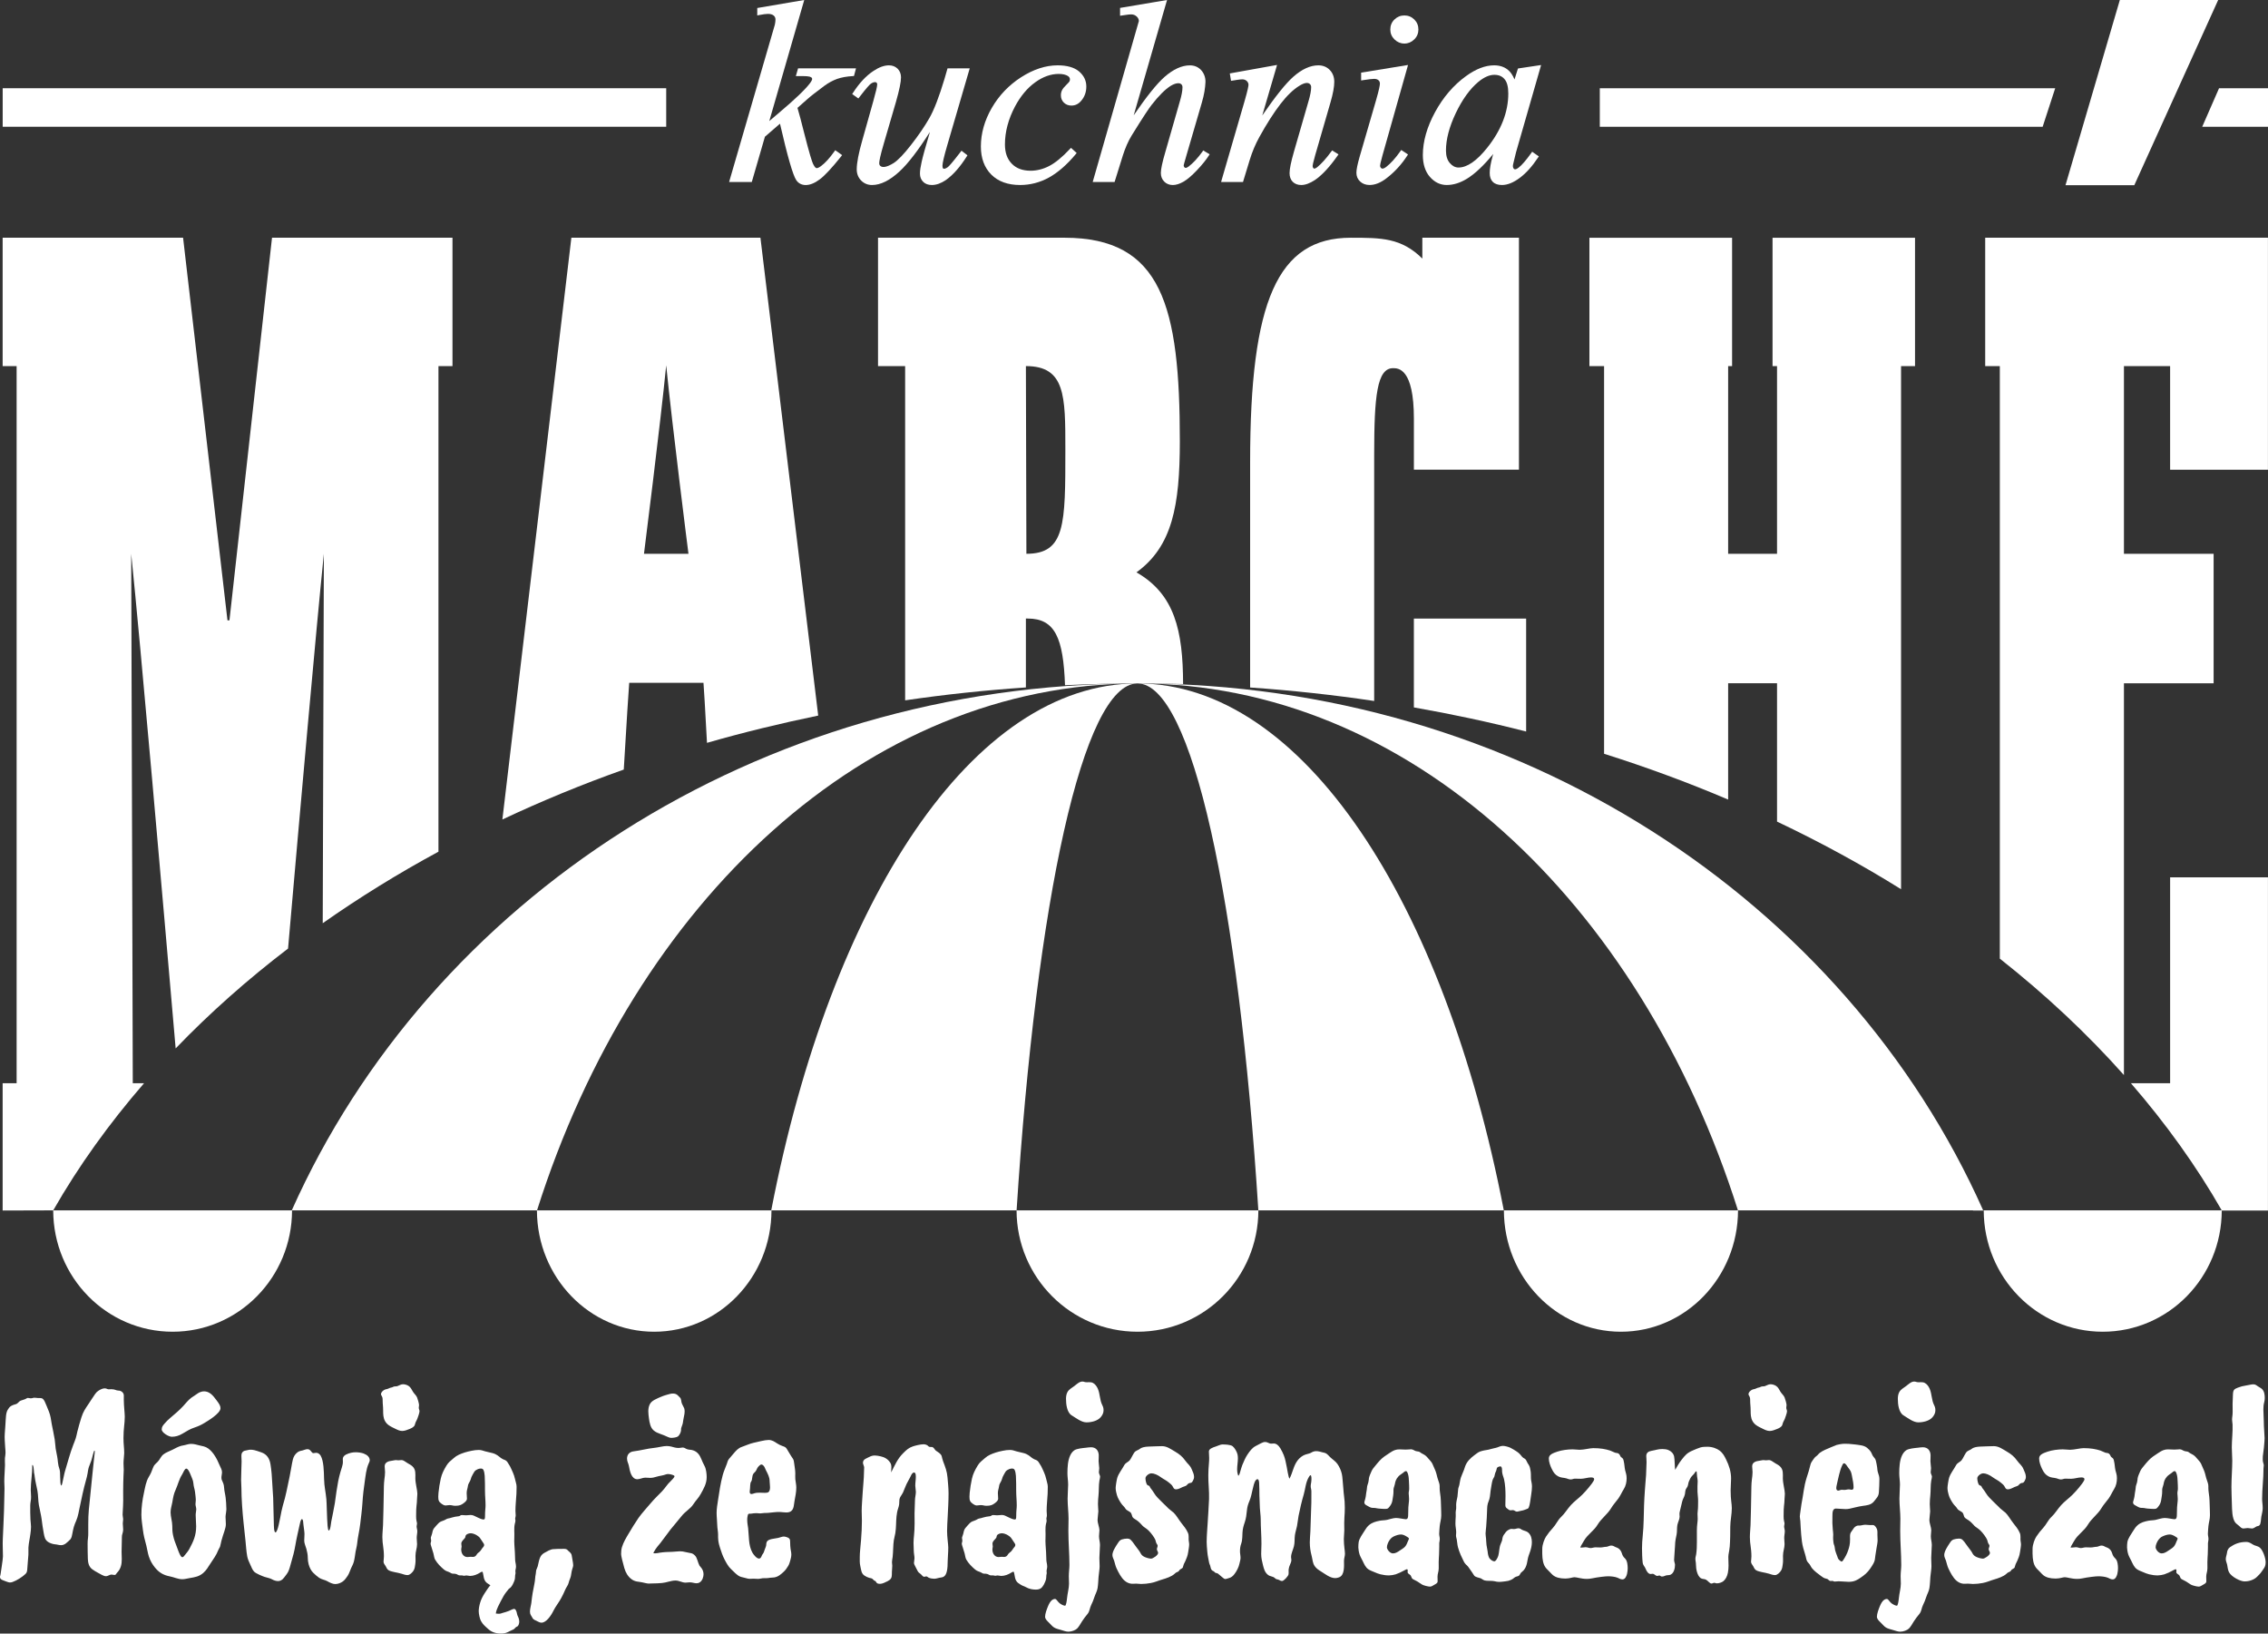
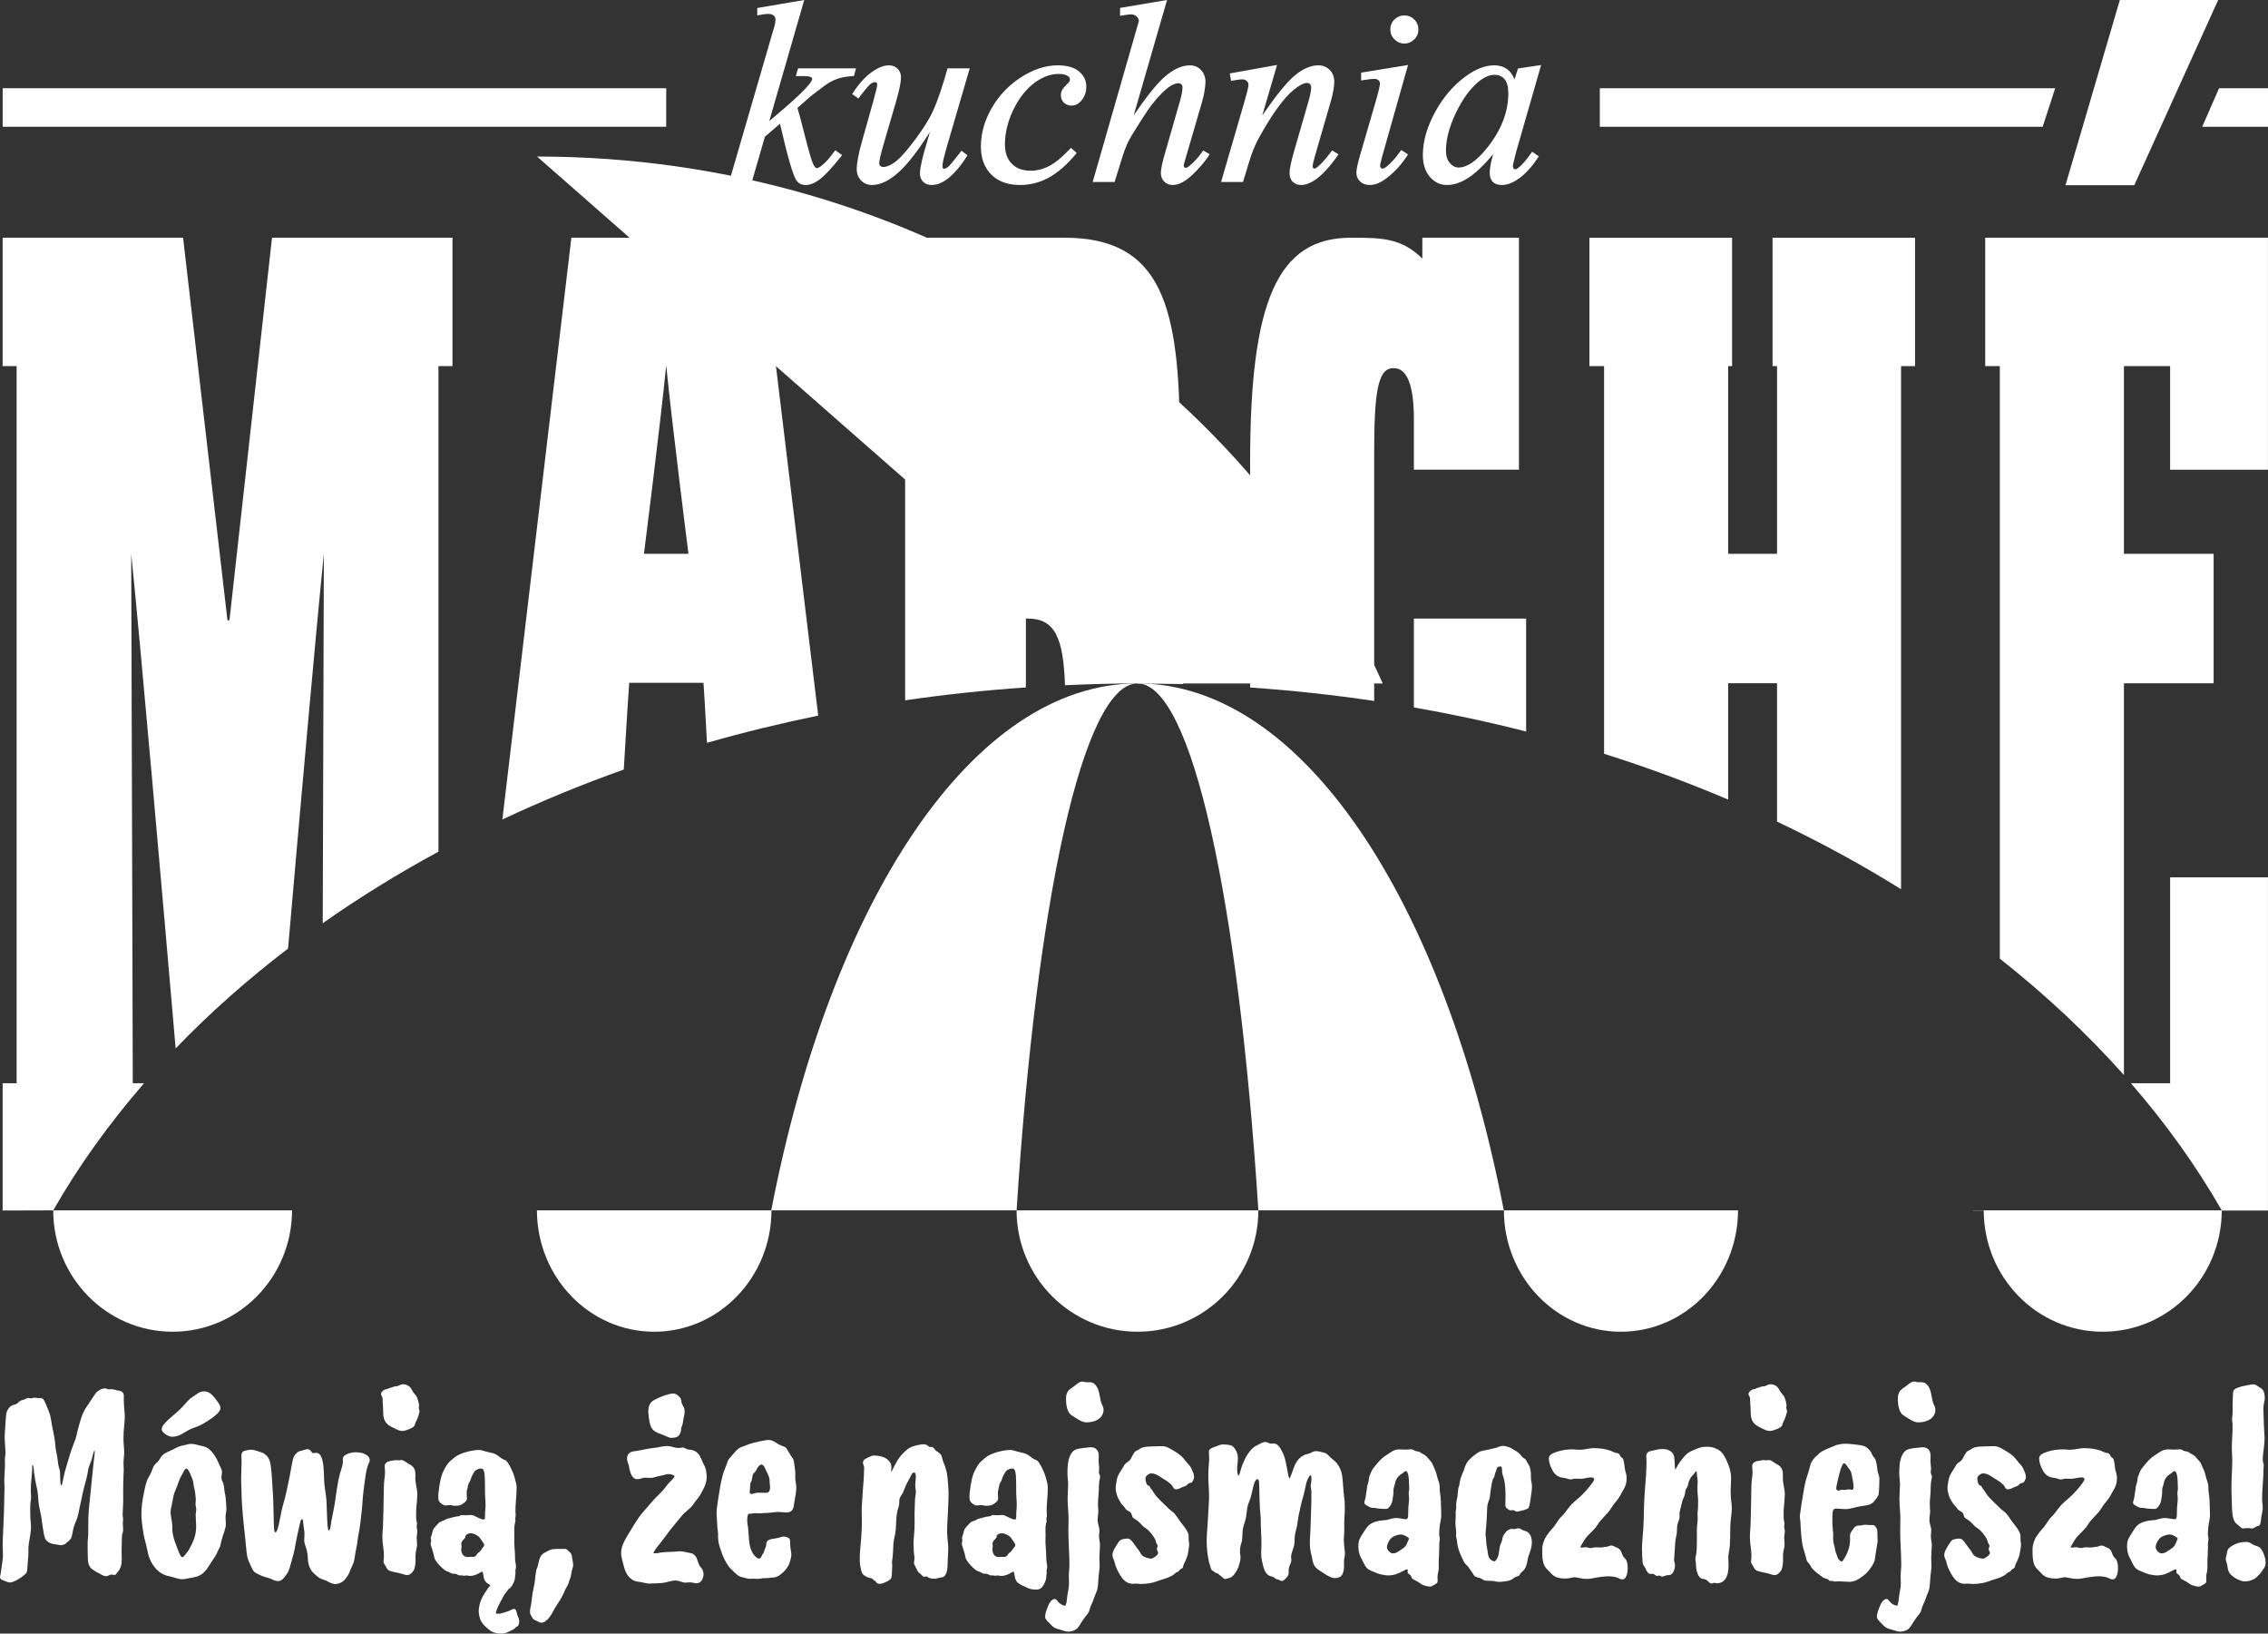
<svg xmlns="http://www.w3.org/2000/svg" id="b" data-name="Warstwa_2" width="140.187mm" height="100.963mm" viewBox="0 0 397.38 286.193">
  <rect x="0" y="0" width="397.38" height="286.193" fill="#333333" stroke="none" />
  <g id="c" data-name="Warstwa_1">
    <g id="d" data-name="Kompozycja_9">
      <g>
        <path d="M158.592,122.696c6.931-1.021,13.992-1.765,21.157-2.259v-12.071h.32c4.811,0,6.239,3.453,6.533,11.682,4.206-.19,8.428-.312,12.703-.312,2.674,0,5.339.043,7.987.112-.017-9.415-1.497-15.749-8.169-19.574,6.282-4.534,7.598-11.699,7.598-22.975,0-23.649-3.124-35.652-20.223-35.652h-32.658v22.49h4.751v58.557ZM186.663,78.746c0,13.136,0,18.276-6.827,18.276l-.087-32.883c6.914,0,6.914,5.201,6.914,14.607" fill="#fff" fill-rule="evenodd" />
        <path d="M109.292,134.825c.476-7.935.874-14.425.952-15.195,3.254.009,9.761.009,13.015,0,.069.666.312,4.95.614,10.514,6.352-1.826,12.859-3.409,19.487-4.777l-10.124-83.721h-33.125s-7.805,65.765-12.089,101.927c6.827-3.21,13.923-6.144,21.27-8.748M116.726,64.006c1.038,10.419,3.894,33.004,3.903,33.021h-7.797c0-.009,2.864-22.602,3.894-33.021" fill="#fff" fill-rule="evenodd" />
        <polygon points="371.42 .002 361.901 32.443 373.955 32.443 388.649 .002 371.42 .002" fill="#fff" fill-rule="evenodd" />
        <path d="M380.231,189.777h-6.871c6.109,7.052,11.466,14.494,15.913,22.274h-43.587v.035h51.686v-58.384h-17.142v36.076Z" fill="#fff" fill-rule="evenodd" />
        <path d="M396.091,41.647h-48.26v22.49h2.561v103.814c8.013,6.326,15.299,13.144,21.746,20.396v-68.638h15.714v-22.689h-15.714v-32.883h8.091v18.155h17.142v-40.645h-1.281Z" fill="#fff" fill-rule="evenodd" />
        <path d="M281.054,132.06c7.485,2.362,14.745,5.045,21.737,8.022v-20.379h8.567v24.238c7.598,3.608,14.866,7.563,21.728,11.846v-91.647h2.449v-22.49h-24.965v22.49h.787v32.883h-8.567v-32.883h.692v-22.49h-24.999v22.49h2.57v67.92Z" fill="#fff" fill-rule="evenodd" />
-         <path d="M51.12,212.054h42.972c17.168-54.213,57.795-92.313,105.216-92.313-66.778,0-124.002,38.101-148.188,92.313" fill="#fff" fill-rule="evenodd" />
-         <path d="M199.303,119.738c47.403,0,88.039,38.101,105.207,92.313h42.964c-24.169-54.213-81.402-92.313-148.171-92.313" fill="#fff" fill-rule="evenodd" />
+         <path d="M199.303,119.738h42.964c-24.169-54.213-81.402-92.313-148.171-92.313" fill="#fff" fill-rule="evenodd" />
        <path d="M199.303,119.738h0c-28.919,0-53.702,38.101-64.173,92.313h42.99c3.461-54.213,11.639-92.313,21.183-92.313" fill="#fff" fill-rule="evenodd" />
        <path d="M199.303,119.738c9.545,0,17.722,38.101,21.175,92.313h43.007c-10.479-54.213-35.271-92.313-64.182-92.313" fill="#fff" fill-rule="evenodd" />
        <path d="M263.499,212.054c.026,11.751,9.198,21.261,20.508,21.261s20.491-9.51,20.517-21.261h-41.025Z" fill="#fff" fill-rule="evenodd" />
        <path d="M347.571,212.054c.026,11.751,9.346,21.261,20.854,21.261s20.837-9.51,20.854-21.261h-41.709Z" fill="#fff" fill-rule="evenodd" />
        <path d="M178.114,212.054c.026,11.751,9.493,21.261,21.192,21.261s21.157-9.51,21.175-21.261h-42.367Z" fill="#fff" fill-rule="evenodd" />
        <path d="M94.077,212.054c.026,11.751,9.216,21.261,20.543,21.261s20.526-9.51,20.552-21.261h-41.095Z" fill="#fff" fill-rule="evenodd" />
        <path d="M9.322,212.054c.017,11.751,9.38,21.261,20.924,21.261s20.906-9.51,20.924-21.261H9.322Z" fill="#fff" fill-rule="evenodd" />
        <rect x=".47" y="15.457" width="116.257" height="6.75" fill="#fff" />
        <path d="M146.198,26.523c-.848,1.194-1.644,2.068-2.388,2.605-.363.268-.597.329-.727.329-.078,0-.312-.069-.623-.736-.19-.398-.614-1.687-1.592-5.538-.441-1.774-.822-3.21-1.142-4.283l1.774-1.566c.476-.433,1.48-1.211,2.908-2.276.727-.537,1.488-.952,2.25-1.229.779-.277,1.713-.441,2.786-.502l.182-.009.355-1.341h-10.15l-.389,1.35h1.116c.614,0,1.047.035,1.281.095.26.078.355.156.381.199.061.069.078.138.078.216,0,.052-.017.242-.337.684-.805,1.09-2.596,2.812-5.313,5.105l-1.86,1.584L140.798.399l.112-.398-8.229,1.402v1.307l.303-.069c.718-.138,1.237-.208,1.558-.208.45,0,.787.095,1.012.286.216.182.32.415.32.684,0,.251-.035.554-.104.9l-7.926,27.249-.095.337h3.972l2.302-7.935,2.639-2.284c1.333,5.789,2.267,9.034,2.864,9.908.389.554.943.839,1.644.839.762,0,1.584-.337,2.484-1.012.865-.649,2.12-1.999,3.73-4.015l.164-.216-1.203-.857-.147.208Z" fill="#fff" />
        <path d="M169.904,11.974h-3.885l-.537,1.86c-.943,3.141-1.843,5.478-2.674,6.905-.831,1.445-1.904,3.02-3.193,4.664-1.272,1.635-2.302,2.7-3.046,3.167-1.142.71-1.938.848-2.319.502-.138-.121-.199-.277-.199-.485,0-.337.147-1.229.848-3.6l2.077-7.113c.597-2.094.891-3.505.891-4.327,0-.606-.199-1.108-.597-1.514-.398-.389-.909-.588-1.514-.588-.839,0-1.765.337-2.734.995-1.263.822-2.466,2.111-3.574,3.833l-.138.208,1.082.77.156-.199c1.324-1.722,1.835-2.25,2.034-2.388.268-.19.519-.277.779-.277.052,0,.13.009.225.104.078.078.112.164.112.268,0,.363-.234,1.367-.692,2.977l-1.912,6.802c-.658,2.284-.986,4.006-.986,5.131,0,.779.268,1.445.779,1.964.519.519,1.16.779,1.904.779,1.506,0,3.132-.813,4.846-2.406,1.454-1.341,3.228-3.652,5.296-6.888-.77,2.587-1.263,4.353-1.454,5.253-.19.831-.294,1.514-.294,2.042,0,.58.19,1.064.562,1.436s.883.562,1.523.562c.796,0,1.627-.303,2.475-.883,1.246-.883,2.466-2.267,3.643-4.128l.121-.19-1.047-.813-.156.208c-1.488,1.938-2.034,2.518-2.233,2.665-.372.268-.701.398-.857.208-.035-.052-.087-.173-.087-.433,0-.485.286-1.705.848-3.626l3.929-13.447Z" fill="#fff" />
        <path d="M185.3,11.446c-2.085,0-4.231.701-6.378,2.077-2.146,1.376-3.877,3.184-5.149,5.382s-1.912,4.474-1.912,6.758c0,2.042.606,3.695,1.817,4.915,1.211,1.22,2.916,1.835,5.062,1.835,1.765,0,3.47-.441,5.054-1.315,1.575-.874,3.158-2.25,4.699-4.102l.156-.19-1.004-.909-.173.19c-1.359,1.454-2.596,2.466-3.669,3.011-1.064.545-2.155.813-3.236.813-1.385,0-2.501-.407-3.288-1.229-.805-.813-1.203-1.947-1.203-3.375,0-2.207.597-4.448,1.765-6.654.978-1.826,2.163-3.245,3.539-4.231,1.35-.978,2.734-1.471,4.119-1.471.718,0,1.281.138,1.653.389.208.164.312.337.312.562,0,.13-.026.242-.078.355-.035.061-.156.234-.58.64-.363.355-.606.649-.736.926-.13.268-.19.562-.19.874,0,.511.173.943.528,1.289.355.337.796.511,1.315.511.684,0,1.255-.286,1.713-.839.597-.684.9-1.532.9-2.501,0-1.038-.433-1.93-1.281-2.648-.839-.701-2.103-1.064-3.756-1.064" fill="#fff" />
        <path d="M210.692,26.548c-.822,1.142-1.627,2.008-2.432,2.631-.26.19-.415.234-.502.234-.095,0-.173-.035-.251-.121-.069-.078-.112-.19-.112-.329.009-.069.104-.45.493-1.774l2.691-9.224c.415-1.402.588-2.57.632-3.591.026-.883-.32-1.635-.787-2.12-.511-.537-1.168-.805-1.947-.805-1.419,0-2.916.692-4.456,2.042-1.333,1.177-3.141,3.427-5.382,6.706L204.366.398l.121-.398-8.238,1.385v1.376l.761-.112c.537-.087.926-.13,1.168-.13.398,0,.71.121.986.372.251.234.372.493.381.787l-7.996,27.872-.095.337h3.833l1.462-4.69c.381-1.185.9-2.44,1.523-3.444,2.068-3.357,3.133-4.915,3.479-5.348,1.272-1.635,2.414-2.769,3.383-3.375.511-.303.943-.45,1.324-.45.225,0,.398.061.537.199.13.121.19.286.19.511,0,.606-.156,1.454-.476,2.527l-2.527,8.809c-.528,1.8-.787,3.011-.787,3.678,0,.614.208,1.125.597,1.514.389.398.9.597,1.514.597.545,0,1.16-.199,1.835-.571.658-.372,1.445-1.038,2.345-1.982.9-.943,1.61-1.817,2.12-2.613l.138-.216-1.116-.675-.138.19Z" fill="#fff" />
        <path d="M233.258,26.544c-.9,1.229-1.739,2.163-2.492,2.769-.26.19-.407.234-.485.234-.017,0-.087,0-.182-.112-.078-.104-.112-.216-.112-.363,0-.112.061-.519.45-1.886l2.683-9.259c.441-1.523.658-2.7.658-3.6,0-.839-.268-1.54-.796-2.077-.519-.537-1.203-.805-1.999-.805-1.402,0-2.882.675-4.387,2.008-1.315,1.16-3.098,3.383-5.434,6.776l2.475-8.446.112-.407-8.273,1.488.216,1.298,1.082-.173c.389-.061.718-.087.883-.087.329,0,.58.095.787.286.208.199.303.415.303.666,0,.182-.087.805-.701,2.925l-4.006,13.776-.087.329h3.833l1.16-3.807c.441-1.454,1.012-2.812,1.696-4.05,1.289-2.336,2.535-4.283,3.695-5.789,1.142-1.488,2.267-2.561,3.323-3.21.839-.519,1.488-.658,1.86-.294.147.147.208.32.208.537,0,.597-.156,1.436-.476,2.509l-2.553,8.844c-.502,1.757-.753,2.968-.753,3.712,0,.623.182,1.134.554,1.514.381.372.874.562,1.488.562.727,0,1.523-.294,2.44-.9,1.237-.857,2.561-2.284,3.937-4.249l.156-.225-1.116-.684-.147.19Z" fill="#fff" />
        <path d="M246.596,11.773l.104-.389-8.212,1.341v1.376l.303-.052c.995-.156,1.661-.234,1.964-.234.337,0,.588.078.77.242.173.147.251.346.251.597,0,.268-.121.995-.692,2.968l-2.864,9.856c-.372,1.307-.562,2.224-.562,2.786,0,.614.216,1.134.658,1.54.424.398.986.606,1.653.606.961,0,1.982-.407,3.011-1.22,1.385-1.064,2.587-2.38,3.582-3.911l.138-.216-1.185-.787-.147.208c-.857,1.22-1.67,2.12-2.484,2.76-.45.337-.736.389-.935.156-.069-.061-.138-.164-.138-.389,0-.104.052-.476.424-1.809l4.361-15.429Z" fill="#fff" />
        <path d="M246.063,2.706c-.684,0-1.263.242-1.748.718-.476.467-.718,1.056-.718,1.748,0,.666.242,1.246.727,1.731.485.476,1.073.727,1.739.727s1.246-.251,1.731-.727.727-1.064.727-1.731c0-.692-.242-1.281-.71-1.748-.485-.476-1.064-.718-1.748-.718" fill="#fff" />
        <path d="M265.62,26.701l4.292-14.927.104-.381-4.05.606-.606,1.921c-.312-.761-.701-1.333-1.186-1.713-.632-.502-1.436-.761-2.388-.761-1.549,0-3.21.64-4.932,1.895-2.189,1.584-4.006,3.712-5.417,6.308-1.419,2.613-2.137,5.14-2.137,7.511,0,1.61.424,2.908,1.237,3.833.822.943,1.817,1.419,2.959,1.419,1.16,0,2.354-.372,3.557-1.116,1.402-.865,2.933-2.319,4.578-4.318l-.121.424c-.329,1.203-.493,2.155-.493,2.908,0,.675.182,1.203.545,1.558.363.363.909.545,1.601.545.969,0,2.016-.424,3.124-1.255,1.09-.805,2.163-1.999,3.193-3.548l.147-.208-1.177-.822-.138.208c-.935,1.307-1.687,2.172-2.241,2.587-.355.268-.536.294-.588.294-.104,0-.182-.026-.251-.104-.104-.121-.156-.277-.156-.45,0-.104.017-.242.061-.424l.485-1.99ZM264.27,16.395c0,3.228-1.246,6.429-3.704,9.501-1.826,2.293-3.513,3.453-5.019,3.453-.571,0-1.073-.26-1.523-.787-.45-.519-.675-1.255-.675-2.198,0-1.93.571-4.128,1.713-6.533,1.151-2.406,2.475-4.24,3.929-5.46,1.004-.839,1.964-1.263,2.83-1.263.77,0,1.359.242,1.783.753.45.502.666,1.359.666,2.535" fill="#fff" />
        <polygon points="280.304 15.457 280.304 22.206 357.898 22.206 360.096 15.457 280.304 15.457" fill="#fff" />
        <polygon points="388.805 15.457 385.854 22.206 397.38 22.206 397.38 15.457 388.805 15.457" fill="#fff" />
        <path d="M247.727,123.937c6.689,1.177,13.257,2.579,19.669,4.223v-19.79h-19.669v15.567Z" fill="#fff" fill-rule="evenodd" />
        <path d="M240.772,122.81v-43.154c0-10.263.493-15.152,3.306-15.152.909,0,3.652,0,3.652,8.852v8.93h18.406v-40.636h-16.926v3.652c-3.686-3.652-7.234-3.652-12.539-3.652-12.833,0-17.635,11.111-17.635,39.303v39.494c7.364.511,14.615,1.298,21.737,2.362" fill="#fff" fill-rule="evenodd" />
        <path d="M9.325,212.054c4.448-7.788,9.804-15.221,15.913-22.274h-1.973c-.009-2.111-.19-69.183-.277-92.755,1.705,16.64,5.426,59.301,7.788,86.654,5.962-6.196,12.547-12.037,19.695-17.497,2.224-25.553,4.906-55.771,6.274-69.157-.052,14.157-.138,43.267-.199,64.718,6.377-4.482,13.144-8.671,20.275-12.53v-85.071h2.458v-22.499h-31.619l-7.459,67.037h-.346l-7.779-67.037H.464v22.499h2.449v125.637H.464v22.3l8.861-.026Z" fill="#fff" fill-rule="evenodd" />
        <path d="M1.756,277.245c-.217,0-.464-.097-.686-.179-.159-.059-.318-.117-.475-.179-.165-.066-.356-.145-.468-.267-.079-.086-.125-.199-.127-.29-.001-.067.004-.138.012-.183.013-.065.045-.108.057-.179.021-.123.041-.245.062-.368.065-.393.119-.787.175-1.181.12-.833.21-1.454.21-1.744,0-1.042-.076-2.056-.023-3.085.042-.819.076-1.639.111-2.458.07-1.657.141-3.314.157-4.972.004-.411.03-.858.03-1.401,0-.418-.039-.832-.039-1.249,0-.899.123-2.221.123-2.833,0-.214-.007-.427-.017-.641-.009-.198-.01-.397.009-.595.039-.411.102-.579.102-.925,0-.306-.037-.616-.057-.918-.026-.417-.049-.835-.079-1.253-.059-.82.047-1.651.098-2.47.025-.406.049-.813.076-1.219.026-.398.051-.849.164-1.234.086-.291.22-.516.402-.759.203-.271.458-.463,1.224-.667.331-.088.5-.47.822-.606.331-.14.678-.177.992-.368.103-.063.178-.112.27-.112.169,0,.308.072.491.072.34,0,.39-.107.653-.107.239,0,.504.06.669.063.083,0,.171-.003.26-.003.228,0,.46.024.613.196.208.234.331.513.571,1.105.296.726.604,1.372.744,2.149.069.383.114.767.191,1.149l.252,1.253c.094.468.18.93.26,1.392.079.453.101,1.153.169,1.606.103.688.246,1.13.335,1.836.049.384.072.824.166,1.2.123.496.225.592.263,1.13.03.422.017,1.274.071,1.856.022.234.08.419.144.469.1-.103.127-.201.194-.472.153-.614.316-1.58.454-2.033.48-1.568.88-3.155,1.475-4.684.145-.373.301-.744.421-1.126.118-.372.187-.759.275-1.139.17-.732.482-1.769.707-2.489.312-1,.743-1.619,1.176-2.249.45-.654.78-1.227,1.242-1.873.205-.285.357-.429.654-.615.297-.186.698-.364,1.002-.364.386,0,.426.169.732.169.159,0,.337-.016.464-.016.627,0,.818.234,1.175.234.598,0,.984.423.993.847.005.268-.004.536-.004.803,0,.554.05,1.105.087,1.655.027.415.082.837.082,1.251,0,1.266-.227,2.077-.227,3.767,0,1.132.129,1.699.129,2.632,0,.393-.123,1.175-.123,1.795,0,.09.042.817.042,1.169,0,.356-.035.712-.047,1.067-.013.41-.025.82-.039,1.231-.033,1.018-.008,2.02-.008,3.053,0,.654-.049,1.31-.081,1.962-.009.189-.024.328-.024.517,0,.253.094.537.094.853,0,.132-.062.44-.062.675,0,.334.065.714.065,1.085,0,.412-.179.821-.203,1.01-.027.21-.02.426-.028.638-.027.744-.046,1.489-.046,2.234,0,.433.033.865.033,1.294,0,.439-.034.875-.172,1.304-.107.332-.274.641-.503.905-.11.126-.235.243-.315.392-.063.117-.177.172-.281.172-.211,0-.308-.076-.538-.076-.312,0-.582.289-.987.289-.386,0-1.013-.409-1.375-.599-.346-.18-.68-.383-.996-.612-.586-.424-.744-1.102-.775-1.787-.039-.838-.027-1.569-.043-2.676-.005-.356.024-.7.073-1.055.034-.24.04-.584.04-.828,0-.99-.008-1.886.022-2.88.026-.834.119-1.661.209-2.489.181-1.662.349-3.325.502-4.99.076-.835.179-1.667.262-2.501.039-.389.066-.629.114-1.016.004-.035.035-.328.036-.435,0-.067-.01-.119-.046-.119-.088,0-.122.142-.24.551-.113.394-.195.796-.325,1.184-.127.375-.293.735-.42,1.111-.128.378-.17.756-.236,1.147-.064.384-.158.761-.265,1.136-.453,1.6-.786,3.227-1.128,4.853-.075.358-.142.721-.224,1.081-.094.415-.208.826-.379,1.213-.159.36-.308.717-.416,1.096-.112.392-.185.794-.261,1.193-.065.34-.119.68-.336.961-.085.11-.621.592-.788.717-.127.094-.44.312-.821.312-.433,0-.675-.127-1.119-.157-.344-.023-.901-.218-1.187-.417-.562-.391-.616-.851-.75-1.503-.169-.827-.261-1.658-.376-2.494-.113-.823-.338-1.651-.48-2.47-.144-.832-.104-1.66-.252-2.49-.147-.82-.382-1.642-.479-2.471-.023-.185-.025-.341-.078-.519-.044-.151-.056-.301-.056-.456,0-.129-.043-.255-.043-.377,0-.257-.095-.633-.196-.727-.112.095-.057.344-.06.475-.003.22-.013.44-.026.659-.025.402-.062.803-.1,1.204-.065.694-.132,1.389-.132,2.086,0,.502.086,1.05.042,1.57-.036.42-.126.653-.131,1.153-.009.813-.003,1.629.036,2.441.021.42.099.841.099,1.261,0,.404-.051.803-.099,1.197-.098.822-.309,1.638-.357,2.459-.024.421.027.84-.005,1.261-.031.403-.064.806-.096,1.209-.034.421-.067.843-.098,1.264-.026.353-.047.623-.311.88-.537.522-1.532,1.153-2.265,1.41-.145.05-.297.085-.45.085h-.001ZM31.916,276.674c-.722,0-1.432-.358-2.156-.497-1.155-.222-1.928-.7-2.631-1.576-.43-.536-.799-1.144-1.05-1.915-.192-.585-.295-1.337-.428-1.85-.29-1.119-.49-1.778-.619-2.849-.104-.871-.261-1.748-.261-2.625,0-1.274.17-2.546.442-3.792.212-.97.335-1.952.864-2.835.317-.528.511-.948.707-1.528.191-.567.47-.734.835-1.095.419-.414.525-.937,1.045-1.332.473-.359,1.019-.513,1.567-.796.427-.221.95-.513,1.468-.668.217-.065.52-.086.739-.156.303-.096.765-.198,1.044-.198.54,0,1.028.163,1.397.252.621.149,1.108.19,1.626.571.913.672,1.535,1.871,1.941,2.859.183.445.451.831.451,1.26,0,.335-.102.676-.102.975,0,.16.025.32.097.478.215.468.34.731.369,1.248.035.629.21,1.197.277,1.811.04.36.125,1.242.125,1.983,0,.367-.146,1.018-.146,1.351,0,.501.055.659.055,1.292,0,.746-.43,1.571-.783,2.907-.07.266-.113.593-.223.978-.055.194-.24.419-.332.666-.334.884-.845,1.529-1.371,2.342-.385.595-.702,1.168-1.246,1.637-.744.641-1.448.745-2.382.902-.455.076-.873.201-1.32.201h0ZM28.336,250.445c0-.435.166-.659.475-1.016.326-.377.6-.655.998-.996.778-.667,1.594-1.326,2.281-2.085.458-.506.883-1.053,1.434-1.469.334-.252.71-.442,1.04-.702.152-.119.615-.416,1.204-.416.367,0,.784.115,1.204.46.382.313.654.694.941,1.068.541.705.716,1.03.716,1.43,0,.927-2.305,2.268-2.824,2.586-.534.327-1.08.581-1.683.779-.839.275-1.403.646-2.158,1.091-.638.376-1.216.541-1.866.541-.554,0-1.762-.73-1.762-1.272ZM31.967,272.812c.131,0,.267-.152.461-.409.276-.366.525-.612.745-1.024.698-1.309,1.197-2.349,1.197-3.972,0-.668-.083-1.267-.083-1.992,0-.361.102-.713.102-.969,0-.32-.137-.652-.137-.916,0-.304.056-.385.056-.738,0-.233-.031-.472-.051-.69-.05-.53-.108-.992-.247-1.483-.147-.516-.083-1.021-.329-1.558-.218-.477-.389-1.069-.687-1.502-.129-.188-.243-.262-.345-.262-.316,0-.53.708-.728,1.013-.563.866-.726,1.767-1.157,2.715-.319.701-.4,1.151-.579,2.211-.105.622-.295,1.071-.295,1.74,0,.728.3,1.594.3,2.41v.141c0,.386.007.837.131,1.435.165.794.402,1.359.595,1.861.254.664.417,1.182.648,1.61.161.299.28.381.403.381h0ZM58.718,277.523c-.424,0-.975-.271-1.367-.499-.425-.247-.965-.284-1.439-.602-.366-.246-.707-.566-1.026-.873-.351-.336-.643-.868-.81-1.496-.095-.359-.149-.75-.149-1.154,0-.519-.109-1.041-.245-1.542-.115-.423-.377-.976-.377-1.413,0-.332.044-.781.044-1.196,0-.373-.121-1.084-.177-1.567-.053-.465-.035-1.031-.28-1.031-.205,0-.349.793-.392.985-.228,1.034-.571,2.497-.742,3.548-.175,1.073-.445,2.063-.752,3.097-.147.495-.281,1.132-.517,1.591-.175.34-.458.68-.694.995-.337.449-.669.636-1.079.636-.331,0-.732-.122-1.093-.326-.346-.195-.891-.281-1.265-.409-.402-.139-1.438-.551-1.81-.896-.303-.281-.493-.824-.671-1.2-.213-.451-.476-1.019-.561-1.512-.177-1.014-.194-1.66-.299-2.685-.231-2.253-.457-4.003-.604-6.265-.074-1.137-.111-2.096-.111-2.91,0-.511-.058-1.014-.058-1.523,0-1.228.088-2.349.088-3.245,0-.236-.032-.554-.032-.863,0-.316.005-.544.186-.747.15-.168.289-.244.496-.275.285-.042.589-.16.871-.16.533,0,.774.063,1.943.466.917.317,1.425,1.02,1.595,2.072.178,1.105.26,2.171.311,3.29.045,1.018.109,1.56.162,2.58.059,1.118.05,3.173.11,4.291.02.377,0,.798.049,1.191.049.4.142.595.242.595.113,0,.219-.197.313-.435.359-.913.675-3.258.964-4.203.577-1.888.779-3.191,1.215-5.198.205-.943.362-2.159.559-2.939.11-.438.324-.823.651-1.121.306-.278.521-.363,1.037-.458.195-.036.534-.225.878-.225.592,0,.659.697,1.038.697.154,0,.243-.061.466-.061.39,0,.667.271.803.512.532.945.556,2.656.592,4.033.039,1.495.262,2.096.403,3.585.065.686.092,2.802.141,3.489.034.49.065,1.994.285,1.994.281,0,.39-1.336.437-1.59.108-.582.541-2.592.619-3.179.217-1.645.384-2.764.596-3.892.101-.541.243-1.061.389-1.591.142-.514.441-1.234.427-1.765-.005-.204-.014-.377-.014-.546,0-.245.188-.562.562-.744.622-.302,1.177-.402,1.708-.402.471,0,1.042.089,1.395.225.648.248,1.053.645,1.053,1.184,0,.155-.074.309-.196.587-.43.978-.523,2.096-.678,3.147-.167,1.131-.314,2.266-.417,3.899-.076,1.19-.247,2.368-.379,3.552-.128,1.151-.431,2.277-.539,3.431-.044.475-.194.922-.271,1.394-.095.581-.152,1.176-.303,1.746-.111.418-.307.772-.488,1.16-.207.444-.33.932-.609,1.34-.247.363-.49.716-.836.97-.347.254-.844.458-1.348.458h0ZM70.454,250.699c-.404,0-.825-.197-1.179-.375-.379-.19-.783-.369-1.132-.61-.573-.395-.885-.973-.969-1.659-.037-.301-.043-.603-.043-.906,0-.808-.088-1.098-.088-1.909,0-.693-.285-.693-.285-.986,0-.345.353-.638.62-.777.165-.085.334-.093.51-.141.206-.056.375-.189.587-.224.195-.032.275-.065.444-.152.221-.114.473-.037.711-.116.335-.111.614-.328.978-.328.336,0,.709.113.991.299.361.238.535.635.746.996s.57.628.733,1.014c.112.265.345,1.094.345,1.341,0,.104-.049.306-.049.465,0,.271.129.366.129.634,0,.273-.343,1.2-.391,1.321-.081.201-.196.387-.287.584-.079.171-.097.362-.171.53-.139.313-.579.527-.88.646-.383.152-.86.355-1.318.355h0ZM71.41,275.951c-.364,0-.654-.11-1.056-.239-.417-.134-.748-.17-1.174-.269-.322-.075-.775-.159-1.066-.328-.304-.176-.379-.436-.538-.724-.144-.262-.377-.466-.377-.793,0-.25.067-.54.067-.93,0-1.449-.27-2.122-.27-3.357,0-.71.09-1.416.117-2.125.035-.912.044-1.826.072-2.739.027-.909.032-1.817.053-2.726.02-.84.004-1.694.111-2.528.055-.432.117-.843.117-1.28,0-.341-.063-.675-.067-1.015-.009-.71.683-.916,1.216-.975.331-.037.504-.116.778-.116.087,0,.278.035.42.035.186,0,.345-.042.512-.042.108,0,.22.018.343.076.288.135.538.354.818.507.275.15.554.305.785.519.614.568.505,1.321.505,2.093,0,.883.352,2.07.352,2.693,0,.324-.052.593-.057.921-.007.427-.045.83-.097,1.253-.049.41-.052.829-.056,1.241-.002.172-.006.352-.006.531,0,.275.011.551.064.81.034.165.095.308.095.475,0,.185-.074.332-.074.504,0,.259.119.568.119.825,0,.436-.1.753-.1,1.187,0,.363.06.81.06,1.088,0,.703-.276,1.27-.276,2.048,0,.258.01.505.01.75,0,.225-.009.449-.042.681-.055.386-.088.797-.294,1.139-.21.347-.657.808-1.06.808h0ZM90.98,284.113c0,.324-.142.651-.238.753-.095.1-.251.129-.358.218-.154.129-.233.291-.424.385-.144.071-.405.183-.55.256-.335.171-.631.337-1.02.413-.187.037-.383.055-.579.055-.91,0-1.653-.227-2.298-.816-.572-.522-.869-.73-1.246-1.395-.2-.351-.388-1.242-.388-1.695,0-.433.082-.934.259-1.533.146-.493.404-1.049.811-1.669.328-.5.633-.972.973-1.362-.053-.028-.105-.058-.157-.092-.313-.208-.593-.346-.79-.691-.177-.309-.245-.681-.296-1.037-.049-.346-.103-.543-.196-.543-.07,0-.199.051-.348.148-.529.343-1.16.592-1.787.592-.203,0-.413-.086-.637-.086-.171,0-.274.063-.388.061-.148-.002-.249-.061-.397-.074-.136-.011-.222.006-.348.006-.315,0-.418-.192-.689-.253-.199-.045-.296-.049-.494-.049-.247,0-.366-.096-.543-.198-.346-.198-.691-.198-1.086-.543-.581-.508-1.086-.988-1.531-1.728-.17-.284-.185-.695-.296-1.086-.099-.346-.247-.79-.395-1.284-.045-.15-.099-.288-.099-.444,0-.148.099-.334.099-.444,0-.294-.065-.403-.063-.539.002-.161.16-.441.211-.695.062-.306.148-.741.346-.988.247-.296.543-.642.79-.889.296-.296.543-.346.938-.494.146-.055.242-.106.395-.198.247-.148.444-.148.642-.198.395-.099.444-.148.938-.247.194-.038.444-.049.691-.099.216-.043.22-.198.494-.198.256,0,.492.041.733.044.163.001.635-.058.792-.058.434,0,.616.144,1.388.508.188.089.612.285.886.283.158,0,.222-.06.247-.35.008-.094.011-.2.011-.301,0-.952.091-1.269.091-1.805,0-.89-.099-1.679-.099-2.568s0-1.728-.049-2.617c-.019-.345-.099-.84-.247-1.086-.097-.161-.288-.2-.423-.2-.121,0-.364.031-.515.101-.642.296-.572.377-.938.988-.148.247-.271.538-.33.799-.023.098-.067.192-.115.288-.178.356-.346.543-.395.988-.039.347-.198.642-.198,1.136,0,.398.049.543.049.988,0,.346-.362.617-.593.79-.365.275-.673.451-1.446.451-.459,0-.539-.122-1.026-.122-.202,0-.491.066-.689.066-.261,0-.548-.192-.691-.296-.497-.361-.58-.594-.58-1.265,0-.216.012-.439.037-.661.099-.889.198-1.58.395-2.469.19-.854.543-1.531.988-2.272.388-.646.689-.793,1.284-1.333.543-.494,1.185-.741,1.926-.988.4-.133.741-.198,1.185-.296.437-.097.889-.148,1.284-.148.491,0,.741.148,1.136.247s.84.198,1.235.296c.186.047.351.104.509.178.635.296.801.636,1.368.908.24.116.319.088.593.296.111.085.198.247.296.395.247.346.444.741.593,1.086.171.367.318.696.452,1.087.138.399.213.86.338,1.283.063.213.103.446.103.686,0,.378-.017,1.029-.027,1.205-.05.994-.175,1.995-.175,2.998,0,.28.044.532.044.792,0,.229-.093.452-.093.591,0,.099.049.198.049.296,0,.198-.049.395-.099.543-.198.84-.049,1.63-.099,2.469s.049,1.679.099,2.568c.027.463.024.877.049,1.382.019.369.148.706.148,1.137,0,.311-.109.509-.109.811,0,.096.03.201.03.301,0,.105-.035.18-.07.419-.029.196.003.415-.049.642-.078.341-.247.691-.395.988-.195.341-.383.572-.645.709-.327.41-.682.826-.939,1.279-.378.668-.668,1.238-.987,1.895-.16.328-.327.777-.368,1.171.286.049.594.032.644.032.178,0,.338-.081.515-.131.415-.119.733-.198,1.133-.36.212-.086.637-.324.877-.353.32-.037.451.498.482.588.056.16.054.344.125.512.072.169.156.334.219.508.078.215.105.42.105.632ZM84.83,270.668c0-.148-.148-.346-.247-.494-.148-.198-.247-.395-.395-.593-.198-.346-.543-.543-.889-.741-.157-.089-.552-.217-.832-.217-.282,0-.7.119-.847.365-.114.19-.035.269-.148.444-.181.28-.646.559-.646,1.003,0,.218.049.364.051.513.003.131-.066.32-.066.481,0,.347.081.638.217.86.196.322.507.5.855.5.147,0,.38-.044.568-.044.315,0,.487.077.75-.055.198-.099.288-.302.395-.444.148-.198.296-.247.494-.444.174-.174.262-.366.395-.543.148-.198.346-.337.346-.593ZM94.883,284.287c-.24,0-.52-.123-.66-.207-.337-.2-.752-.271-.924-.62-.211-.429-.445-.561-.445-1.129,0-.477.209-1.16.251-1.572.116-1.129.301-2.245.541-3.344.123-.568.104-1.14.232-1.711.045-.203.02-.415.07-.611.055-.215.21-.444.269-.685.244-.995.301-1.866,1.117-2.325.508-.287,1.083-.632,1.584-.676.555-.049,1.145-.051,1.894-.051.182,0,.317.016.432.071.213.102.202.186.37.317.366.286.545.523.569.827.025.316.247,1.22.247,1.633,0,.216-.079.455-.17.725-.133.399-.145.801-.236,1.2-.084.372-.288.725-.37,1.108-.112.515-.455.856-.647,1.335-.188.469-.421.918-.658,1.372-.372.715-1.044,1.558-1.37,2.234-.445.925-1.29,2.108-2.097,2.108h0ZM112.506,277.219c-.603-.137-1.223-.057-1.896-.58-.575-.446-.983-1.085-1.225-1.935-.305-1.071-.559-2.124-.559-2.418,0-.435.036-.865.151-1.237.269-.869.686-1.557,1.166-2.363.537-.902,1.153-1.915,1.73-2.75.547-.791,1.579-1.905,2.2-2.648.544-.65,1.309-1.38,1.896-1.985.594-.612.905-1.225,1.532-1.799.245-.224.677-.689.677-.854,0-.115-.09-.169-.326-.253-.24-.085-.539-.151-.764-.151-.148,0-.289.019-.41.065-.573.219-1.109.232-1.707.42-.249.079-.625.191-1.064.189-.237-.001-.507-.039-.873-.039-.395,0-.949.277-1.361.277-1.031,0-1.321-1.407-1.475-2.294-.091-.528-.334-.775-.334-1.33,0-.675.411-1.183,1.172-1.267,1.014-.111,2.482-.501,3.516-.594.752-.068,1.61-.335,2.266-.335.579,0,1.056.175,1.401.26.222.054.436.079.649.079.364,0,.504-.079.773-.079.289,0,.526.244.819.32.466.12.576.034,1.041.198.712.252,1.11.826,1.38,1.506.122.309.312.742.57,1.226.279.523.367,1.383.367,1.936,0,1.151-.512,2.005-1.059,2.989-.408.734-.824,1.06-1.276,1.765-.513.802-1.45,1.29-2.025,2.034-.54.698-1.441,1.712-1.981,2.401-.828,1.057-1.647,2.277-2.297,2.998-.145.16-.496.677-.718,1.112.093.041.21.056.333.056.284,0,.611-.081.782-.109.74-.119,1.459-.137,2.208-.155.491-.012.966-.095,1.359-.095.262,0,.576.031,1.149.175.754.19,1.003.063,1.519.623.351.381.441,1.132.744,1.716.082.158.711.613.711,1.521,0,.381-.169,1.098-.661,1.406-.194.121-.382.162-.569.162-.377,0-.75-.164-1.157-.164-.286,0-.528.054-.776.054-.597,0-1.117-.377-1.775-.369-.784.009-1.566.371-2.366.435-.575.045-1.049.072-1.555.072-.228,0-.443.023-.738.023-.276,0-.668-.102-1.163-.214ZM117.013,251.755c-.424-.199-.889-.395-1.333-.543-.395-.148-.79-.296-1.136-.593-.593-.494-.741-1.383-.84-2.123-.049-.395-.111-.815-.111-1.235s.062-.84.259-1.235c.178-.356.492-.597.84-.79.444-.247.8-.372,1.185-.543.444-.198.946-.318,1.185-.395.238-.077.542-.154.843-.154.306,0,.608.075.836.302l.395.395c.247.247.198.593.296.938.099.296.296.593.444.938.058.174.082.364.082.562,0,.139-.012.282-.033.426-.049.346-.148.691-.198,1.037-.049.395-.099.741-.247,1.086-.049.198-.148.346-.148.543,0,.148,0,.296-.049.444-.049.247-.296.691-.494.84-.236.178-.832.254-1.159.254-.239,0-.468-.085-.619-.156ZM132.824,276.618c-.208,0-.575-.037-.79-.037-.233,0-.433.028-.655.025-.203-.003-.426-.03-.707-.128-.291-.101-.704-.147-.985-.262-.595-.244-1.104-.867-1.569-1.285-.518-.465-.876-1.156-1.194-1.764-.322-.625-.541-1.29-.758-1.955-.105-.32-.245-.802-.312-1.316-.049-.377-.037-.685-.037-1.06,0-.518-.138-1.036-.151-1.704-.014-.697-.108-1.385-.108-2.082,0-.726.134-1.483.243-2.202.224-1.473.441-2.988.832-4.426.184-.681.475-1.289.714-1.948.12-.332.157-.605.39-.886.253-.304.512-.604.77-.904.443-.513.814-.977,1.498-1.205.722-.241,1.337-.552,2.024-.702.796-.175,1.972-.5,2.642-.5.636,0,1.064.329,1.456.581.278.179.636.369.954.475.181.061.335.109.469.191.106.065.199.152.284.283.364.569.679,1.173,1.072,1.722.161.225.207.533.238.811.032.293.075.571.122.868.049.305.076.609.079.914.003.358-.027.671.003,1.018.038.445.172.938.172,1.486,0,.811-.181,1.606-.323,2.405-.099.561-.081,1.346-.597,1.724-.237.173-.528.223-.83.223-.324,0-.66-.058-1.051-.079-.747-.042-1.495.115-2.239.159-.214.013-.367.014-.57.014-.239,0-.424.071-.716.071-.215,0-.439-.043-.656-.043-.33,0-.609.03-.934.088-.118.021-.358-.019-.451.042-.127.083-.142.283-.173.429-.043.198-.059.395-.059.592,0,.626.107.996.164,1.499.157,1.379.037,2.989.735,4.249.168.304.711,1.04,1.153,1.057.09.003.175-.023.253-.088.212-.179.218-.457.382-.66.189-.234.267-.445.349-.736.074-.262.219-.508.274-.771.062-.304-.01-.555.216-.812.331-.376,1.278-.424,1.903-.553.289-.06.68-.24.979-.24.231,0,.737.14.937.326.196.183.17.485.178.73.013.37.013.725.069,1.093.044.287.138.654.138,1,0,.352-.096.744-.178,1.021-.101.344-.182.665-.364.964-.212.345-.415.679-.758,1.003-.508.48-1.009.925-1.712,1.028-.324.047-.645.027-.966.098-.236.052-.513.027-.747.027-.507,0-.715.13-1.102.13h0ZM132.206,261.612c.312-.095.612-.096.937-.096.421,0,.777.024.901.024.232,0,.525-.02.665-.188.164-.196.21-.466.21-.798,0-.366-.07-.797-.07-1.05,0-.71-.308-1.258-.659-1.944-.147-.288-.221-.605-.465-.83-.119-.109-.219-.154-.312-.154-.153,0-.287.12-.452.278-.227.218-.336.462-.464.743-.12.258-.301.334-.465.548-.181.238-.216.603-.259.885-.022.146-.026.305-.103.437-.061.104-.157.248-.179.37-.047.253-.064.601-.075.918-.008.23-.061.391-.06.61.001.215.099.383.283.383.193,0,.445-.1.567-.137ZM154.245,277.478c-.303,0-.522-.006-.69-.228-.052-.069-.075-.162-.142-.223-.088-.079-.208-.089-.289-.154-.098-.079-.194-.223-.293-.288-.134-.088-.342-.098-.544-.158-.302-.089-.522-.203-.792-.369-.605-.373-.604-1.038-.756-1.672-.133-.557-.097-1.077-.097-1.642,0-.773.133-1.824.221-2.914.098-1.21.152-2.371.152-3.353,0-.601-.038-1.2-.038-1.8,0-.838.118-2.203.182-3.303.062-1.071.216-2.394.216-3.325,0-.359.036-.557.036-.955,0-.24-.212-.573-.212-.809,0-.662.661-.785,1.126-1.04.334-.182.641-.247.954-.247.326,0,.659.07,1.035.151.693.149,1.263.49,1.661,1.099.164.251.204.535.204.826,0,.209-.041.598-.036.884.669-1.29,1.085-2.36,2.123-3.385.542-.535.93-.916,1.668-1.165.45-.152,1.349-.374,1.858-.374.264,0,.515.059.736.218.181.13.177.252.493.252.11,0,.298-.025.444.068.243.155.304.426.541.596.358.257.856.499.988.945.104.354.119.56.252.907.377.986.685,1.769.77,2.832.061.762.182,1.807.182,2.783,0,1.404-.088,2.807-.159,4.205-.04.806-.098,1.606-.098,2.41,0,1.031.208,2.354.208,2.863,0,.918-.099,1.862-.099,2.3,0,1.496-.148,2.467-.69,2.809-.21.133-.499.15-.81.208-.235.044-.554.163-.863.163-.314,0-.67-.06-.972-.189-.152-.065-.246-.227-.435-.227-.113,0-.187.072-.339.072-.249,0-.355-.252-.59-.449-.305-.256-.475-.32-.648-.721-.184-.425-.564-.971-.564-1.247,0-.261.092-.586.092-.847,0-.348-.129-.87-.129-1.379,0-.454-.04-.876-.04-1.309,0-.898.188-1.676.188-3.409,0-.583-.01-1.164-.011-1.731-.002-.77.075-1.523.075-2.298,0-.537.157-.971.157-1.502,0-.253-.103-.81-.103-1.058,0-.593.097-1.014.097-1.593,0-.569-.126-.729-.316-.729-.202,0-.4.235-.527.523-.223.506-.54.991-.783,1.492-.233.482-.389.977-.609,1.461-.242.531-.654.845-.654,1.471,0,.204-.006.386-.026.564-.027.238-.078.47-.171.738-.167.479-.253.967-.301,1.459-.099,1-.045,1.92-.208,2.929-.066.408-.19.808-.257,1.214-.132.8-.109,2.093-.212,2.955-.036.299-.117.591-.117.89,0,.227.052.468.052.627,0,.493-.072.749-.072,1.568,0,.54-.166.851-.733,1.146-.384.2-.956.466-1.284.466h0ZM179.775,278.075c-.327-.185-.642-.247-.938-.444-.313-.208-.593-.346-.79-.691-.177-.309-.245-.681-.296-1.037-.049-.346-.103-.543-.196-.543-.07,0-.198.051-.348.148-.529.343-1.16.592-1.787.592-.203,0-.413-.086-.637-.086-.171,0-.274.063-.388.061-.148-.002-.249-.061-.397-.074-.136-.011-.222.006-.348.006-.315,0-.418-.192-.689-.253-.198-.045-.296-.049-.494-.049-.247,0-.366-.096-.543-.198-.346-.198-.691-.198-1.086-.543-.581-.508-1.086-.988-1.531-1.728-.17-.284-.185-.695-.296-1.086-.099-.346-.247-.79-.395-1.284-.045-.15-.099-.288-.099-.444,0-.148.099-.334.099-.444,0-.294-.065-.403-.063-.539.002-.161.16-.441.211-.695.062-.306.148-.741.346-.988.247-.296.543-.642.79-.889.296-.296.543-.346.938-.494.146-.055.242-.106.395-.198.247-.148.444-.148.642-.198.395-.099.444-.148.938-.247.194-.038.444-.049.691-.099.216-.043.22-.198.494-.198.256,0,.492.041.733.044.163.001.635-.058.792-.058.434,0,.616.144,1.388.508.188.089.612.285.886.283.158,0,.222-.06.247-.35.008-.094.011-.2.011-.301,0-.952.091-1.269.091-1.805,0-.89-.099-1.679-.099-2.568s0-1.728-.049-2.617c-.019-.345-.099-.84-.247-1.086-.097-.161-.288-.2-.423-.2-.121,0-.364.031-.515.101-.642.296-.572.377-.938.988-.148.247-.271.538-.33.799-.023.098-.067.192-.115.288-.178.356-.346.543-.395.988-.039.347-.198.642-.198,1.136,0,.398.049.543.049.988,0,.346-.362.617-.593.79-.365.275-.673.451-1.446.451-.459,0-.539-.122-1.026-.122-.202,0-.491.066-.689.066-.261,0-.548-.192-.691-.296-.497-.361-.58-.594-.58-1.265,0-.216.012-.439.037-.661.099-.889.198-1.58.395-2.469.19-.854.543-1.531.988-2.272.388-.646.689-.793,1.284-1.333.543-.494,1.185-.741,1.926-.988.4-.133.741-.198,1.185-.296.437-.097.889-.148,1.284-.148.491,0,.741.148,1.136.247s.84.198,1.235.296c.186.047.351.104.509.178.635.296.801.636,1.368.908.24.116.319.088.593.296.111.085.198.247.296.395.247.346.444.741.593,1.086.171.367.318.696.452,1.087.138.399.213.86.338,1.283.063.213.103.446.103.686,0,.378-.017,1.029-.027,1.205-.05.994-.175,1.995-.175,2.998,0,.28.044.532.044.792,0,.229-.093.452-.093.591,0,.099.049.198.049.296,0,.198-.049.395-.099.543-.198.84-.049,1.63-.099,2.469s.049,1.679.099,2.568c.027.463.024.877.049,1.382.019.369.148.706.148,1.137,0,.311-.109.509-.109.811,0,.096.03.201.03.301,0,.105-.035.18-.07.419-.029.196.003.415-.049.642-.078.341-.247.691-.395.988-.344.601-.665.861-1.41.861-.531,0-1.133-.096-1.701-.417ZM175.519,272.748c.315,0,.487.077.75-.055.198-.099.288-.302.395-.444.148-.198.296-.247.494-.444.174-.174.262-.366.395-.543.148-.198.346-.337.346-.593,0-.148-.148-.346-.247-.494-.148-.198-.247-.395-.395-.593-.198-.346-.543-.543-.889-.741-.157-.089-.552-.217-.832-.217-.282,0-.7.119-.847.365-.114.19-.035.269-.148.444-.181.28-.646.559-.646,1.003,0,.218.049.364.051.513.003.131-.066.32-.066.481,0,.347.081.638.217.86.197.322.507.5.855.5.147,0,.38-.044.568-.044ZM185.939,285.573c-.44-.129-.86-.215-1.222-.424-.308-.177-.598-.536-.916-.853-.334-.334-.689-.632-.689-1.06,0-.511.297-1.316.509-1.82.17-.404.404-.903.787-1.146.154-.097.295-.139.428-.139.225,0,.361.277.619.557.411.446.963.63,1.157.63.166,0,.296-.775.343-1.3.078-.863.348-1.764.348-2.558,0-.437-.035-.878-.035-1.314,0-.706.108-1.347.108-1.966,0-2.014-.184-3.911-.184-5.942,0-.732.03-1.463.03-2.194,0-1.078-.164-2.303-.164-3.479,0-.876.093-1.725.093-2.471,0-.663-.125-1.314-.125-1.962,0-.54.018-1.079.084-1.625.128-1.055.475-1.99,1.15-2.437.43-.284,1.461-.374,1.958-.425.294-.03.624-.091.941-.091.874,0,1.325.597,1.355,1.379.013.344-.023.71-.025,1.048-.002.36.095.818.109,1.23.008.236-.063.48-.063.715,0,.287.22.555.22.785,0,.217-.093.484-.125.676-.143.858-.069,1.727-.16,2.593-.056.53-.093,1.025-.093,1.527,0,.555.066.909.066,1.28,0,.269-.136,1.146-.136,1.472,0,.634.327,1.333.327,1.826,0,.352-.073.625-.073,1.059,0,.533.17,1.009.17,1.528,0,.604-.106,1.612-.106,2.265,0,.496.043.982.043,1.483,0,.508-.139,1.217-.187,1.828-.051.662-.065,1.323-.169,1.974-.094.583-.38,1.021-.557,1.572-.171.529-.336.938-.582,1.436-.067.135-.114.267-.154.397-.08.263-.128.517-.245.77-.055.12-.126.241-.223.363-.349.439-.675.824-.971,1.302-.307.496-.539.929-.858,1.252-.268.272-.951.552-1.522.552-.418,0-.847-.172-1.259-.292ZM190.367,249.194c-.905,0-1.849-.781-2.597-1.228-.836-.5-.991-1.966-.991-2.889,0-.409.056-.829.252-1.188.26-.477.764-.732,1.184-1.046.391-.291.899-.801,1.416-.801.384,0,.323.125.8.125.148,0,.296-.01.442-.01.206,0,.41.021.611.122.41.205.704.638.879,1.049.386.906.314,1.927.757,2.819.155.311.235.545.235.928,0,.427-.155.796-.48,1.193-.562.688-1.677.926-2.508.926h0ZM199.055,277.447c-.306,0-.499.049-.798.019-.424-.043-.83-.213-1.197-.524-.599-.506-1.072-1.413-1.431-2.185-.213-.459-.258-.841-.419-1.33-.125-.38-.302-.602-.302-.999,0-.613.544-1.453.918-2.014.224-.337.357-.583.738-.71.221-.074.648-.146.898-.146.17,0,.326.021.438.074.345.163.729.761,1.102,1.282.325.454.654.825.79,1.106.188.387.369.572.759.754.342.159.852.293,1.146.293.302,0,1.219-.596,1.219-.99,0-.26-.214-.41-.214-.639,0-.282.131-.376.131-.627,0-.148-.098-.229-.189-.389-.124-.217-.141-.494-.249-.724-.158-.338-.626-1.035-1.133-1.538-.39-.387-.824-.599-1.038-.816-.287-.292-.413-.484-.801-.808-.414-.346-.751-.44-.952-.701-.119-.153-.123-.403-.282-.721-.154-.307-.776-.45-.974-.777-.269-.443-.502-.547-.78-.96-.28-.415-.6-.958-.738-1.45-.088-.312-.219-.817-.219-1.237,0-.328.173-1.445.289-1.807.25-.782.857-1.497,1.209-2.174.239-.459.686-.535.965-.87.307-.367.634-1.278.981-1.552.154-.121.378-.206.587-.313.135-.069.246-.18.376-.252.211-.118.648-.268,1.379-.289.797-.023,1.7-.074,2.347-.074.834,0,1.506.504,2.297.968.704.414,1.258.844,1.758,1.553.45.637.82.785,1.129,1.504.206.479.42.902.42,1.356,0,.234-.057.426-.2.687-.31.564-.397.229-.83.515-.139.092-.215.26-.39.361-.159.092-.363.127-.538.201-.327.14-.781.423-1.182.423-.44,0-.473-.334-.658-.603-.169-.247-.362-.371-.586-.568-.46-.403-.996-.629-1.331-.882-.694-.524-1.318-.75-1.764-.75-.439,0-1.034.485-1.034.861,0,.455.17,1.028.306,1.157.147.139.227.097.327.165.15.099.152.295.309.471.364.406.743,1.183,1.158,1.581.43.412.796.837,1.109,1.112.296.26.534.53.818.803.321.307.688.532.926.758.437.416.886,1.223,1.342,1.801.429.545.841,1.022,1.141,1.703.115.261.132.488.132.749,0,.114-.003.235-.003.367,0,.344.091.612.091.931,0,.343-.095.838-.169,1.323-.068.44-.11.575-.213.876-.155.451-.337.834-.556,1.254-.083.16-.142.55-.201.627-.098.128-.344.208-.484.329-.125.107-.061.166-.304.345-.102.075-.29.111-.4.188-.065.045-.126.104-.247.216-.497.464-1.484.79-2.11.969-.684.197-1.33.507-2.043.629-.607.104-1.064.163-1.696.167-.185.001-.623-.059-.88-.059ZM224.628,276.986c-.276,0-.385-.146-.668-.244-.261-.091-.326-.016-.572-.251-.409-.391-.824-.234-1.271-.617-.515-.441-.661-1.006-.821-1.626-.174-.674-.322-1.307-.322-2.009,0-.596.047-1.19.047-1.785,0-1.443-.129-2.876-.129-4.311,0-.648-.115-1.301-.145-1.949-.035-.743-.071-1.484-.084-2.228-.011-.664.002-1.48-.047-2.161-.023-.319-.073-.653-.305-.653-.075,0-.182.045-.294.189-.285.361-.435,1.168-.548,1.631-.167.679-.27,1.33-.545,1.979-.25.588-.385,1.036-.448,1.67-.071.705-.148,1.405-.38,2.079-.216.627-.359,1.13-.395,1.802-.016.294-.019.591-.038.886-.023.36-.069.717-.19,1.061-.168.478-.213.863-.213,1.344,0,.381.095.74.095,1.143,0,.339-.123.698-.193,1.028-.123.587-.453,1.262-.863,1.8-.287.377-.577.624-1.052.737-.206.049-.418.142-.532.142-.224,0-.351-.156-.613-.359-.202-.156-.627-.554-.727-.609-.107-.059-.214-.073-.251-.079-.351-.059-.254-.217-.519-.339-.081-.037-.166-.069-.241-.139-.172-.161-.243-.416-.279-.631-.045-.268-.178-.439-.237-.733-.057-.283-.11-.568-.167-.851-.135-.667-.17-1.331-.228-2.008-.021-.25-.03-.505-.03-.761,0-1.099.115-2.242.176-3.322.079-1.387.186-2.773.239-4.161.054-1.402-.147-2.809-.126-4.213.011-.692.037-1.382.108-2.071.036-.344.041-.691.041-.967,0-.174-.047-.763-.047-1.097,0-.457.593-.687,1.227-.889.4-.127.817-.351,1.112-.351.452,0,1.445.018,1.819.311.356.279.757.987.854,1.423.051.231.07.465.07.703,0,.631-.132,1.281-.132,1.916,0,.385.049.765.205,1.132.205-.097.312-.663.371-.847.117-.362.196-.717.342-1.068.26-.621.532-1.278.912-1.835.367-.539.778-1.122,1.393-1.446.699-.368,1.294-.72,1.63-.72.576,0,.651.288,1.132.288.161,0,.327-.031.483-.027.332.009.744.24,1.12.873.206.346.463.872.593,1.205.248.633.376,1.383.512,2.051.038.19.285,1.79.472,2.039.591-1.068.702-2.328,1.506-3.302.323-.391.818-.776,1.3-.928.23-.072.465-.128.695-.196.275-.081.486-.269.756-.342.148-.04.293-.057.438-.057.372,0,.735.109,1.091.207.254.07.424.068.655.21.267.163.466.424.688.637.431.413.941.705,1.286,1.204.347.501.623,1.122.759,1.717.125.547.126,1.162.195,1.723.085.698.086,1.395.188,2.091.101.69.142,1.404.142,2.116,0,.574-.027,1.146-.07,1.704-.025.321-.032.645-.032.968,0,.442.013.886.013,1.327,0,.425-.081,1.068-.081,1.489,0,.699.047,1.032.108,1.652.023.227.089.604.089.926,0,.421-.169.814-.169,1.235,0,.506.033,1.038-.047,1.596-.085.592-.297,1.104-.81,1.302-.233.09-.456.139-.677.139-.926,0-1.779-.729-2.503-1.171-.417-.254-.796-.507-1.082-.911-.395-.557-.373-1.144-.541-1.774-.221-.829-.331-1.574-.331-2.405,0-.276.012-.605.036-.892.117-1.37.093-2.763.168-4.137.069-1.283.083-2.615.071-3.901-.004-.438-.119-.544-.119-.915,0-.334.133-.688.133-1.232,0-.111-.003-.226-.012-.33-.018-.198-.061-.354-.15-.354-.063,0-.149.077-.267.269-.605.991-.61,2.028-.927,3.114-.362,1.239-.654,2.482-.902,3.736-.117.592-.154,1.197-.273,1.788-.108.533-.292,1.051-.367,1.593-.091.663-.008,1.283-.172,1.947-.148.601-.501,1.263-.501,1.894,0,.173.054.327.054.502,0,.248-.11.577-.236.822-.123.237-.185.508-.232.771-.055.314.029.644-.038.953-.065.298-.801,1.14-1.125,1.14h-.001ZM250.548,277.969c-.342,0-1.104-.208-1.343-.337-.345-.185-.647-.453-.996-.631-.168-.086-.332-.18-.502-.264-.13-.065-.249-.126-.325-.242-.037-.055-.151-.396-.22-.488-.086-.115-.225-.176-.335-.265-.087-.07-.175-.154-.194-.27-.016-.097.018-.25.018-.347,0-.093-.021-.188-.135-.193-.209-.009-.976.551-1.985.889-.283.095-.852.186-1.157.186-.505,0-1.015-.072-1.493-.189-.374-.092-.731-.237-1.083-.391-.336-.148-.712-.272-1.02-.475-.55-.363-.763-.955-1.051-1.53-.166-.333-.398-.733-.515-1.087-.125-.38-.214-.934-.214-1.203,0-.32.006-.646.055-.957.06-.373.244-.709.427-1.033.2-.355.45-.679.655-1.032.192-.33.426-.647.717-.901.549-.478,1.2-.651,1.89-.783.426-.081.851-.06,1.275-.152.414-.089,1.11-.331,1.58-.331.495,0,1.457.219,1.709.219.395,0,.404-.397.417-.67.019-.427.017-1.008.037-1.435.02-.426.123-1.005.123-1.432,0-.519-.067-.694-.067-.986,0-.353.088-.463.088-.87,0-.52-.024-.733-.045-1.253-.014-.332-.04-.819-.13-1.139-.073-.258-.177-.643-.392-.643-.204,0-.389.208-.523.313-.253.197-.569.37-.788.607-.46.499-.562.936-.636,1.377-.044.268-.172.486-.224.809-.023.144-.014.289-.014.458,0,.519-.102,1.034-.184,1.548-.061.38-.199.706-.431,1.012-.095.126-.193.265-.314.368-.134.115-.34.134-.511.135-.397.003-.732-.043-1.127-.066-.2-.011-.385-.058-.58-.094-.194-.035-.386-.018-.58-.033-.341-.025-.641-.256-.937-.406-.215-.11-.427-.247-.443-.513-.012-.195.136-.425.247-1.065.034-.192.047-.386.076-.578.031-.212.076-.422.105-.635.026-.192.032-.386.064-.577.036-.209.156-.47.205-.671.095-.382.074-.562.112-.767.07-.365.313-.899.47-1.251.155-.346.412-.627.648-.917.48-.591.958-1.176,1.583-1.619.295-.209.602-.405.902-.607.294-.199.599-.388.933-.509.264-.095.528-.129.799-.129.374,0,.733.039,1.092.039.593,0,.702-.056.935-.056.333,0,.586.235.86.318.217.066.343.042.514.091.167.048.302.184.45.273.169.1.349.182.518.283.324.194.551.478.794.762.225.264.471.503.62.822.172.367.32.749.488,1.118.17.376.3.958.402,1.359.107.423.289.767.356,1.157.034.198.021.406.021.611,0,.523.117,1.043.165,1.565.078.845.063,1.696.106,2.544.009.187.01.436.01.663,0,.696-.189,1.167-.268,1.882-.046.42-.064.842-.09,1.263-.003.04-.003.078-.003.114,0,.343.102.518.102.939,0,.267-.079.444-.091.67-.012.223-.001.449,0,.672v.053c0,.365-.027.849-.033,1.257-.006.443-.065.69-.065,1.326,0,.428.007.645.007,1.074,0,.633-.211.973-.211,1.496,0,.24.018.602.018.83,0,.338-.368.465-.649.637-.211.129-.444.283-.691.283h.002ZM245.241,271.664c.315-.223.709-.429.963-.721.252-.291.364-.669.52-1.023.035-.078.123-.231.14-.351,0-.074-.059-.155-.18-.23-.102-.063-.204-.125-.305-.19-.24-.153-.604-.313-.886-.313-.428,0-.84.137-1.262.326-.365.163-.627.441-.84.776-.124.196-.386.726-.386,1.143,0,.348.498,1.068,1.056,1.068.449,0,.829-.24,1.179-.486ZM262.681,277.145c-.357,0-.536-.06-.829-.12-.266-.056-.444-.052-.666-.062-.107-.005-.211-.005-.313-.005-.345,0-.659-.034-.807-.09-.282-.107-.444-.279-.619-.35-.198-.08-.428-.103-.632-.181-.176-.067-.362-.125-.493-.268-.136-.149-.217-.351-.338-.514-.261-.353-.473-.708-.739-1.056-.119-.155-.252-.276-.398-.405-.146-.13-.286-.348-.371-.52-.195-.397-.361-.735-.539-1.141-.194-.444-.357-.898-.485-1.364-.124-.452-.124-.92-.217-1.378-.044-.217-.129-.436-.126-.66.002-.198.031-.379.031-.571,0-.51-.133-.997-.133-1.504,0-.472.029-.794.051-1.265.013-.275-.008-.474-.008-.712,0-.241.06-.424.086-.647.023-.198-.003-.498-.003-.697,0-.544.199-1.166.229-1.417.07-.581.072-.84.127-1.332.026-.24.142-.461.195-.696.101-.446.133-.887.278-1.324.147-.443.369-.878.528-1.317.162-.448.234-.794.48-1.203.471-.782,1.193-1.275,1.768-1.705.154-.115.375-.26.557-.327.21-.078.493-.149.712-.198.409-.093.701-.085,1.143-.232.396-.131.778-.161,1.174-.294.288-.096.602-.275,1.011-.275.371,0,1.034.199,1.297.327.386.189.722.409,1.08.637.345.219.59.457.839.777.107.138.222.282.376.372.169.099.306.155.421.325.091.134.153.284.225.429.086.175.197.33.301.494.19.3.243.687.303,1.033.074.425.048.832.06,1.26.014.522.18.861.18,1.44,0,.885-.208,1.745-.306,2.624-.04.358-.147.82-.269,1.097-.075.17-.221.215-.392.268-.201.062-.385.175-.594.211-.517.088-.866.226-1.096.226-.262,0-.394-.268-.708-.268-.147,0-.25.042-.397.039-.232-.004-.401-.186-.573-.308-.135-.096-.329-.245-.328-.563.003-.549.028-1.099.028-1.648,0-.89-.047-2.025-.253-2.907-.107-.457-.302-.803-.346-1.322-.003-.04-.004-.143-.004-.25,0-.624-.18-.696-.288-.698-.175-.003-.439.089-.551.195-.108.101-.099.259-.183.549-.03.102-.148.336-.185.431-.078.196-.07.414-.149.611-.074.184-.207.337-.276.523-.158.423-.235,1.157-.323,1.599-.118.595-.107,1.218-.265,1.805-.073.271-.203.523-.278.794-.081.295-.111.591-.116.891-.019,1.055-.1,2.116-.171,3.165-.027.391-.101.796-.108,1.189-.004.244.053.539.081.87.035.406.028.651.086,1.155.039.346.155.76.193,1.11.043.399.107.941.369,1.262.243.297.594.478.787.482.279.005.477-.439.592-.667.128-.253.178-.529.224-.808.053-.32.086-.744.158-1.061.088-.39.22-.632.36-1.002.057-.15.083-.252.083-.394,0-.118.124-.519.258-.699.231-.31.428-.665.781-.851.158-.083.365-.198.548-.202.164-.004.305.032.46.032.254,0,.517-.133.781-.135.289-.003.398.143.599.249.294.155.633.205.925.365.322.177.579.555.689.895.096.299.137.608.137.92,0,.576-.139,1.156-.322,1.687-.157.455-.34.893-.416,1.371-.072.447-.16.925-.356,1.337-.094.198-.216.384-.358.551-.138.163-.331.265-.471.425-.121.139-.159.329-.295.458-.142.133-.326.161-.507.21-.174.047-.289.13-.423.247-.169.148-.338.249-.545.336-.338.142-.504.199-.959.242-.231.022-.417.053-.632.073-.169.016-.307.023-.426.023h0ZM284.284,276.708c-.369,0-.633-.2-.862-.291-.472-.19-1.14-.259-1.686-.259-.433,0-1.773.151-2.815.37-.322.068-.61.09-.894.09-.96,0-1.746-.295-2.165-.295-.335,0-.819.235-1.602.235-.961,0-1.703-.201-2.183-.613-.365-.313-.545-.588-.902-.912-.64-.581-.819-1.225-.918-2.109-.049-.445-.036-.988-.036-1.56,0-.79.397-1.751.649-2.139.37-.567.767-1.063,1.221-1.549.531-.567.852-1.367,1.423-1.898.65-.602,1.113-1.419,1.72-2.086.606-.667,1.357-1.187,1.992-1.823.396-.397.771-.809,1.128-1.245.202-.246.965-1.157.965-1.462,0-.249-.227-.323-.563-.323-.542,0-1.155.233-1.776.239-.42.004-.699-.022-1.043-.022-.255,0-.433.137-.744.137-.318,0-.479-.126-.8-.205-.498-.122-.937-.082-1.4-.348-.486-.278-.772-.592-1.11-1.302-.272-.572-.508-1.212-.508-1.83,0-.709.818-.944,1.475-1.182.758-.274,1.919-.404,2.655-.404.501,0,.854.075,1.255.075.794,0,1.795-.289,2.399-.289,1.245,0,2.134.164,2.944.421.273.087.566.274.864.372.231.077.47.029.658.187.287.24.21.452.423.608.153.113.241.16.327.294.07.109.091.292.125.423.13.509.124,1.031.238,1.544.102.462.268.785.268,1.411,0,.683-.14,1.354-.515,1.947-.332.525-.588,1.139-.949,1.632-.414.565-.898,1.074-1.259,1.687-.626,1.061-1.723,1.8-2.366,2.884-.658,1.11-1.776,1.718-2.397,2.83-.35.627-.5.796-.643,1.168.053.012.113.019.177.017.315-.009.672-.067.74-.067.418,0,.537.148.887.148.308,0,.55-.128.878-.128.276,0,.551.025.83.025.434,0,.657-.115,1.035-.115.267,0,.589-.219.836-.219.363,0,.463.107.793.26.159.074.303.11.43.184.322.188.567.517.67.875.297,1.04.766.745.962,1.779.053.28.077.583.077.881,0,.269-.031.639-.118.99-.052.208-.262.961-.786.961h0ZM298.907,276.753c-.314-.161-.659-.068-.945-.284-.299-.226-.502-.625-.629-1.059-.129-.438-.181-.912-.181-1.281,0-.427-.096-.664-.099-1.041-.002-.255.1-.516.136-.766.106-.722.126-1.453.126-2.185,0-.706-.001-1.364-.001-2.067,0-.82.144-1.5.144-1.968,0-.357-.032-.619-.032-.915,0-.344.09-.682.09-1.277,0-.586.045-1.18-.032-1.763-.061-.458-.085-1.116-.065-1.771.007-.248.037-.649.037-.898,0-.29-.076-.493-.104-.794-.015-.159-.06-.589-.06-.719,0-.141-.027-.194-.097-.194-.109,0-.241.252-.327.378-.131.194-.318.327-.477.516-.201.239-.32.545-.451.821-.16.337-.126.631-.27.951-.088.197-.256.364-.33.588-.078.234-.074.517-.125.759-.106.509-.366.791-.481,1.296-.137.601-.278,1.1-.433,1.808-.075.339-.012.509-.012.843,0,.434-.304.962-.397,1.449-.091.474-.034,1.16-.127,1.635-.08.407-.282,1.161-.282,2.029,0,.279-.114,1.335-.114,1.703,0,.24-.048.511-.048.73,0,.346.161.63.161.863,0,.293-.048.705-.195,1.063-.148.364-.398.671-.802.74-.093.016-.167.019-.231.019-.478,0-.628.244-1.062.244-.234,0-.285-.187-.475-.187-.109,0-.134.073-.365.073-.293,0-.484-.367-.792-.367-.095,0-.188.034-.371.034-.374,0-.694-.487-.858-.919-.172-.451-.449-.553-.516-1.1-.082-.671-.116-1.835-.116-2.507,0-.718.052-1.437.126-2.165.197-1.918.17-3.647.235-5.381.065-1.758.208-3.521.352-5.281.024-.294.081-1.718.084-2.22.002-.466-.05-.902-.05-1.09,0-.556.356-.821.909-.916.774-.133,1.16-.316,1.898-.316.371,0,.727.045,1.029.16.522.201.918.605,1.041,1.127.112.478.112,1.942.188,2.365.358-.612.619-1.126,1.127-1.772.594-.757.958-1.227,1.991-1.642.373-.15.817-.368,1.284-.51.401-.122.89-.127,1.263-.127.909,0,1.685.35,2.097.658.604.449.862.963,1.18,1.614.504,1.029.855,2.101.855,3.289,0,.708-.079,1.36-.079,2.111,0,1.68.207,2.271.207,3.083,0,1.082-.271,2.221-.271,3.271,0,.858-.004,2.374-.094,3.454-.039.469-.133.937-.213,1.4-.025.143-.033.279-.033.412,0,.708.037.922.037,1.528,0,.396-.034.857-.118,1.27-.127.627-.397,1.127-.774,1.449-.287.246-.799.392-1.172.392-.163,0-.248-.091-.456-.091-.129,0-.311.127-.492.127-.267,0-.629-.518-.943-.679ZM310.057,250.699c-.404,0-.825-.197-1.179-.375-.379-.19-.783-.369-1.132-.61-.573-.395-.885-.973-.969-1.659-.037-.301-.043-.603-.043-.906,0-.808-.088-1.098-.088-1.909,0-.693-.285-.693-.285-.986,0-.345.353-.638.62-.777.165-.085.334-.093.51-.141.206-.056.375-.189.587-.224.195-.032.275-.065.444-.152.221-.114.473-.037.711-.116.335-.111.614-.328.978-.328.336,0,.709.113.991.299.361.238.535.635.746.996s.57.628.733,1.014c.112.265.345,1.094.345,1.341,0,.104-.049.306-.049.465,0,.271.129.366.129.634,0,.273-.343,1.2-.391,1.321-.081.201-.196.387-.287.584-.079.171-.097.362-.171.53-.139.313-.579.527-.88.646-.383.152-.86.355-1.318.355h0ZM311.012,275.951c-.364,0-.654-.11-1.056-.239-.417-.134-.748-.17-1.174-.269-.322-.075-.775-.159-1.066-.328-.304-.176-.379-.436-.538-.724-.144-.262-.377-.466-.377-.793,0-.25.067-.54.067-.93,0-1.449-.27-2.122-.27-3.357,0-.71.09-1.416.117-2.125.035-.912.044-1.826.072-2.739.027-.909.032-1.817.053-2.726.02-.84.004-1.694.111-2.528.055-.432.117-.843.117-1.28,0-.341-.063-.675-.067-1.015-.009-.71.683-.916,1.216-.975.331-.037.504-.116.778-.116.087,0,.278.035.42.035.186,0,.345-.042.512-.042.108,0,.22.018.343.076.288.135.538.354.818.507.275.15.554.305.785.519.614.568.505,1.321.505,2.093,0,.883.352,2.07.352,2.693,0,.324-.052.593-.057.921-.007.427-.045.83-.097,1.253-.049.41-.052.829-.056,1.241-.002.172-.006.352-.006.531,0,.275.011.551.064.81.034.165.095.308.095.475,0,.185-.074.332-.074.504,0,.259.119.568.119.825,0,.436-.1.753-.1,1.187,0,.363.06.81.06,1.088,0,.703-.276,1.27-.276,2.048,0,.258.01.505.01.75,0,.225-.009.449-.042.681-.055.386-.088.797-.294,1.139-.21.347-.657.808-1.06.808h0ZM322.141,277.038c-.256,0-.496.045-.667.045-.246,0-.226-.115-.446-.115-.073,0-.188.02-.263.02-.165,0-.322-.117-.418-.221-.119-.13-.24-.164-.406-.198-.351-.073-.555-.216-.841-.431-.568-.427-1.184-.856-1.634-1.413-.209-.259-.307-.613-.549-.838-.224-.208-.372-.461-.438-.777-.144-.691-.336-1.206-.526-1.885-.215-.769-.295-1.568-.366-2.362-.07-.778-.099-1.602-.148-2.378-.017-.274-.093-.599-.093-.816,0-.225.072-.492.133-1.052.084-.772.237-1.533.368-2.297.132-.773.228-1.552.398-2.318.174-.784.44-1.542.677-2.309.106-.344.192-.69.276-1.04.086-.364.248-.597.464-.896.166-.23.31-.456.549-.618.261-.177.4-.426.654-.617.488-.366,1.275-.694,1.915-.955.345-.14.687-.294,1.037-.421.189-.069.968-.207,1.378-.207.38,0,1.037.017,1.816.125.815.113,1.583.145,2.126.591.252.207.49.446.666.722.165.259.239.594.44.826.229.264.366.416.445.777.079.364.167.731.209,1.102.038.332.05.645.163.963.131.368.231.69.231,1.096,0,.743-.041,1.542-.089,2.28-.022.325-.101.637-.305.908-.208.276-.379.513-.607.772-.504.571-1.196.628-1.911.726-.755.104-1.599.338-2.338.498-.226.049-.458.066-.694.066-.555,0-1.126-.095-1.659-.095-.47,0-.585.404-.615.831-.015.212-.009.43-.015.607-.026.761-.006,1.531.072,2.289.031.292.071.571.071.859,0,.25-.045.563-.014.8.02.148.056.739.127.888.168.349.136.653.222,1.024.078.341.233.661.344.992.109.324.159.569.44.782.144.109.246.21.35.21.071,0,.143-.047.229-.173.417-.607.739-1.204.958-1.908.138-.447.293-.897.293-1.816,0-.152-.009-.318-.009-.483,0-.174.01-.346.052-.499.078-.287.317-.498.463-.757.193-.343.532-.67.945-.67.072,0,.143.004.218.004.233,0,.685-.142.995-.142.307,0,.567.061.874.061.237,0,.522-.051.694.055.22.136.45.514.51.75.044.172.053.349.053.527,0,.114-.003.227-.003.34,0,.381.034.762.034,1.008,0,.363-.111.889-.188,1.355-.083.503-.136.943-.2,1.262-.064.316-.052.643-.145.953-.105.346-.296.657-.488.961-.389.615-.832,1.195-1.517,1.689-.568.409-1.089.807-1.775.962-.251.056-.5.076-.749.076-.553,0-1.203-.096-1.773-.096ZM322.098,261.15c.103-.003.207-.047.312-.089.252-.1.469-.031.732-.031.32,0,.497-.1.818-.1.149,0,.311.072.465.072.323,0,.341-.27.341-.451,0-.465-.114-1.233-.285-1.992-.058-.255-.094-.524-.204-.764-.116-.251-.301-.475-.467-.694-.183-.242-.435-.736-.71-.736-.159,0-.245.191-.32.348-.249.52-.396,1.053-.54,1.609-.152.586-.334,1.463-.466,2.053-.028.124-.04.231-.04.322,0,.326.162.458.364.453h0ZM331.684,285.573c-.44-.129-.86-.215-1.222-.424-.308-.177-.598-.536-.916-.853-.334-.334-.689-.632-.689-1.06,0-.511.297-1.316.509-1.82.17-.404.404-.903.787-1.146.154-.097.295-.139.428-.139.225,0,.361.277.619.557.411.446.963.63,1.157.63.166,0,.296-.775.343-1.3.078-.863.348-1.764.348-2.558,0-.437-.035-.878-.035-1.314,0-.706.108-1.347.108-1.966,0-2.014-.184-3.911-.184-5.942,0-.732.03-1.463.03-2.194,0-1.078-.164-2.303-.164-3.479,0-.876.093-1.725.093-2.471,0-.663-.125-1.314-.125-1.962,0-.54.018-1.079.084-1.625.128-1.055.475-1.99,1.15-2.437.43-.284,1.461-.374,1.958-.425.294-.03.624-.091.941-.091.874,0,1.325.597,1.355,1.379.013.344-.023.71-.025,1.048-.002.36.095.818.109,1.23.008.236-.063.48-.063.715,0,.287.22.555.22.785,0,.217-.093.484-.125.676-.143.858-.069,1.727-.16,2.593-.056.53-.093,1.025-.093,1.527,0,.555.066.909.066,1.28,0,.269-.136,1.146-.136,1.472,0,.634.327,1.333.327,1.826,0,.352-.073.625-.073,1.059,0,.533.17,1.009.17,1.528,0,.604-.106,1.612-.106,2.265,0,.496.043.982.043,1.483,0,.508-.139,1.217-.187,1.828-.051.662-.065,1.323-.169,1.974-.094.583-.38,1.021-.557,1.572-.171.529-.336.938-.582,1.436-.067.135-.114.267-.154.397-.08.263-.128.517-.245.77-.055.12-.126.241-.223.363-.349.439-.675.824-.971,1.302-.307.496-.539.929-.858,1.252-.268.272-.951.552-1.522.552-.418,0-.847-.172-1.259-.292ZM336.112,249.194c-.905,0-1.849-.781-2.597-1.228-.836-.5-.991-1.966-.991-2.889,0-.409.056-.829.252-1.188.26-.477.764-.732,1.184-1.046.391-.291.899-.801,1.416-.801.384,0,.323.125.8.125.148,0,.296-.01.442-.01.206,0,.41.021.611.122.41.205.704.638.879,1.049.386.906.314,1.927.757,2.819.155.311.235.545.235.928,0,.427-.155.796-.48,1.193-.562.688-1.677.926-2.508.926h0ZM344.8,277.447c-.306,0-.499.049-.798.019-.424-.043-.83-.213-1.197-.524-.599-.506-1.072-1.413-1.431-2.185-.213-.459-.258-.841-.419-1.33-.125-.38-.302-.602-.302-.999,0-.613.544-1.453.918-2.014.224-.337.357-.583.738-.71.221-.074.648-.146.898-.146.17,0,.326.021.438.074.345.163.729.761,1.102,1.282.325.454.654.825.79,1.106.188.387.369.572.759.754.342.159.852.293,1.146.293.302,0,1.219-.596,1.219-.99,0-.26-.214-.41-.214-.639,0-.282.131-.376.131-.627,0-.148-.098-.229-.189-.389-.124-.217-.141-.494-.249-.724-.158-.338-.626-1.035-1.133-1.538-.39-.387-.824-.599-1.038-.816-.287-.292-.413-.484-.801-.808-.414-.346-.751-.44-.952-.701-.119-.153-.123-.403-.282-.721-.154-.307-.776-.45-.974-.777-.269-.443-.502-.547-.78-.96-.28-.415-.6-.958-.738-1.45-.088-.312-.219-.817-.219-1.237,0-.328.173-1.445.289-1.807.25-.782.857-1.497,1.209-2.174.239-.459.686-.535.965-.87.307-.367.634-1.278.981-1.552.154-.121.378-.206.587-.313.135-.069.246-.18.376-.252.211-.118.648-.268,1.379-.289.797-.023,1.7-.074,2.347-.074.834,0,1.506.504,2.297.968.704.414,1.258.844,1.758,1.553.45.637.82.785,1.129,1.504.206.479.42.902.42,1.356,0,.234-.057.426-.2.687-.31.564-.397.229-.83.515-.139.092-.215.26-.39.361-.159.092-.363.127-.538.201-.327.14-.781.423-1.182.423-.44,0-.473-.334-.658-.603-.169-.247-.362-.371-.586-.568-.46-.403-.996-.629-1.331-.882-.694-.524-1.318-.75-1.764-.75-.439,0-1.034.485-1.034.861,0,.455.17,1.028.306,1.157.147.139.227.097.327.165.15.099.152.295.309.471.364.406.743,1.183,1.158,1.581.43.412.796.837,1.109,1.112.296.26.534.53.818.803.321.307.688.532.926.758.437.416.886,1.223,1.342,1.801.429.545.841,1.022,1.141,1.703.115.261.132.488.132.749,0,.114-.003.235-.003.367,0,.344.091.612.091.931,0,.343-.095.838-.169,1.323-.068.44-.11.575-.213.876-.155.451-.337.834-.556,1.254-.083.16-.142.55-.201.627-.098.128-.344.208-.484.329-.125.107-.061.166-.304.345-.102.075-.29.111-.4.188-.065.045-.126.104-.247.216-.497.464-1.484.79-2.11.969-.684.197-1.33.507-2.043.629-.607.104-1.064.163-1.696.167-.185.001-.623-.059-.88-.059ZM370.19,276.708c-.369,0-.633-.2-.862-.291-.472-.19-1.14-.259-1.686-.259-.433,0-1.773.151-2.815.37-.322.068-.61.09-.894.09-.96,0-1.746-.295-2.165-.295-.335,0-.819.235-1.602.235-.961,0-1.703-.201-2.183-.613-.365-.313-.545-.588-.902-.912-.64-.581-.819-1.225-.918-2.109-.049-.445-.036-.988-.036-1.56,0-.79.397-1.751.649-2.139.37-.567.767-1.063,1.221-1.549.531-.567.852-1.367,1.423-1.898.65-.602,1.113-1.419,1.72-2.086.606-.667,1.357-1.187,1.992-1.823.396-.397.771-.809,1.128-1.245.202-.246.965-1.157.965-1.462,0-.249-.227-.323-.563-.323-.542,0-1.155.233-1.776.239-.42.004-.699-.022-1.043-.022-.255,0-.433.137-.744.137-.318,0-.479-.126-.8-.205-.498-.122-.937-.082-1.4-.348-.486-.278-.772-.592-1.11-1.302-.272-.572-.508-1.212-.508-1.83,0-.709.818-.944,1.475-1.182.758-.274,1.919-.404,2.655-.404.501,0,.854.075,1.255.075.794,0,1.795-.289,2.399-.289,1.245,0,2.134.164,2.944.421.273.087.566.274.864.372.231.077.47.029.658.187.287.24.21.452.423.608.153.113.241.16.327.294.07.109.091.292.125.423.13.509.124,1.031.238,1.544.102.462.268.785.268,1.411,0,.683-.14,1.354-.515,1.947-.332.525-.588,1.139-.949,1.632-.414.565-.898,1.074-1.259,1.687-.626,1.061-1.723,1.8-2.366,2.884-.658,1.11-1.776,1.718-2.397,2.83-.35.627-.5.796-.643,1.168.053.012.113.019.177.017.315-.009.672-.067.74-.067.418,0,.537.148.887.148.308,0,.55-.128.878-.128.276,0,.551.025.83.025.434,0,.657-.115,1.035-.115.267,0,.589-.219.836-.219.363,0,.463.107.793.26.159.074.303.11.43.184.322.188.567.517.67.875.297,1.04.766.745.962,1.779.053.28.077.583.077.881,0,.269-.031.639-.118.99-.052.208-.262.961-.786.961h0ZM385.233,277.969c-.342,0-1.104-.208-1.343-.337-.345-.185-.647-.453-.996-.631-.168-.086-.332-.18-.502-.264-.13-.065-.249-.126-.325-.242-.037-.055-.151-.396-.22-.488-.086-.115-.225-.176-.335-.265-.087-.07-.175-.154-.194-.27-.016-.097.018-.25.018-.347,0-.093-.021-.188-.135-.193-.209-.009-.976.551-1.985.889-.283.095-.852.186-1.157.186-.505,0-1.015-.072-1.493-.189-.374-.092-.731-.237-1.083-.391-.336-.148-.712-.272-1.02-.475-.55-.363-.763-.955-1.051-1.53-.166-.333-.398-.733-.515-1.087-.125-.38-.214-.934-.214-1.203,0-.32.006-.646.055-.957.06-.373.244-.709.427-1.033.2-.355.45-.679.655-1.032.192-.33.426-.647.717-.901.549-.478,1.2-.651,1.89-.783.426-.081.851-.06,1.275-.152.414-.089,1.11-.331,1.58-.331.495,0,1.457.219,1.709.219.395,0,.404-.397.417-.67.019-.427.017-1.008.037-1.435.02-.426.123-1.005.123-1.432,0-.519-.067-.694-.067-.986,0-.353.088-.463.088-.87,0-.52-.024-.733-.045-1.253-.014-.332-.04-.819-.13-1.139-.073-.258-.177-.643-.392-.643-.204,0-.389.208-.523.313-.253.197-.569.37-.788.607-.46.499-.562.936-.636,1.377-.044.268-.172.486-.224.809-.023.144-.014.289-.014.458,0,.519-.102,1.034-.184,1.548-.061.38-.199.706-.431,1.012-.095.126-.193.265-.314.368-.134.115-.34.134-.511.135-.397.003-.732-.043-1.127-.066-.2-.011-.385-.058-.58-.094-.194-.035-.386-.018-.58-.033-.341-.025-.641-.256-.937-.406-.215-.11-.427-.247-.443-.513-.012-.195.136-.425.247-1.065.034-.192.047-.386.076-.578.031-.212.076-.422.105-.635.026-.192.032-.386.064-.577.036-.209.156-.47.205-.671.095-.382.074-.562.112-.767.07-.365.313-.899.47-1.251.155-.346.412-.627.648-.917.48-.591.958-1.176,1.583-1.619.295-.209.602-.405.902-.607.294-.199.599-.388.933-.509.264-.095.528-.129.799-.129.374,0,.733.039,1.092.039.593,0,.702-.056.935-.056.333,0,.586.235.86.318.217.066.343.042.514.091.167.048.302.184.45.273.169.1.349.182.518.283.324.194.551.478.794.762.225.264.471.503.62.822.172.367.32.749.488,1.118.17.376.3.958.402,1.359.107.423.289.767.356,1.157.034.198.021.406.021.611,0,.523.117,1.043.165,1.565.078.845.063,1.696.106,2.544.009.187.01.436.01.663,0,.696-.189,1.167-.268,1.882-.046.42-.064.842-.09,1.263-.003.04-.003.078-.003.114,0,.343.102.518.102.939,0,.267-.079.444-.091.67-.012.223-.001.449,0,.672v.053c0,.365-.027.849-.033,1.257-.006.443-.065.69-.065,1.326,0,.428.007.645.007,1.074,0,.633-.211.973-.211,1.496,0,.24.018.602.018.83,0,.338-.368.465-.649.637-.211.129-.444.283-.691.283h.002ZM379.927,271.664c.315-.223.709-.429.963-.721.252-.291.364-.669.52-1.023.035-.078.123-.231.14-.351,0-.074-.059-.155-.18-.23-.102-.063-.204-.125-.305-.19-.24-.153-.604-.313-.886-.313-.428,0-.84.137-1.262.326-.365.163-.627.441-.84.776-.124.196-.386.726-.386,1.143,0,.348.498,1.068,1.056,1.068.449,0,.829-.24,1.179-.486ZM390.551,275.456c-.213-.4-.249-.922-.335-1.361-.043-.221-.235-.614-.235-.937,0-.38.185-.817.207-1.074.034-.395.2-.794.536-1.026.788-.544,1.617-.917,2.873-.917.413,0,.758.214,1.128.451.402.257.84.233,1.225.549.552.455,1.019,1.87,1.019,2.557,0,.261-.036.506-.116.714-.113.296-.378.609-.546.872-.225.354-.548.671-.848.963-.32.311-.637.482-1.068.629-.346.118-.672.18-1.154.18-.68,0-2.25-.779-2.687-1.601ZM394.594,267.788c-.298,0-.523-.08-.804-.08-.208,0-.436.077-.704.077-.357,0-.568-.268-.783-.466-.18-.165-.495-.365-.659-.579-.563-.732-.564-2.25-.591-3.176-.03-1.039-.081-2.259-.081-3.088,0-1.356.148-3.288.148-4.556,0-.87-.082-1.449-.082-2.353,0-1.337.182-2.65.133-3.99-.012-.322-.087-.572-.087-.882,0-.386.102-.701.102-1.324,0-.654-.01-.923-.01-1.445,0-.385.036-.989.06-1.607.033-.848.232-.957.889-1.217.434-.172.876-.286,1.39-.363.601-.09.919-.208,1.294-.208.318,0,.489.121.763.323.198.145.559.314.738.483.409.387.499.956.499,1.589,0,.266-.034.526-.098.757-.109.388-.141.825-.141,1.276,0,.665.07,1.359.07,1.969,0,1.083.141,2.603.141,3.012,0,.341-.039.784-.072,1.142-.042.443-.059.794-.135,1.243-.114.671-.115,1.02-.115,1.379,0,.511.182.754.182,1.016,0,.243-.051.319-.051.563.003,1.824-.243,3.53-.243,5.332,0,.506.106.999.106,1.597,0,.539-.158,1.004-.247,1.525-.079.462-.064,1.243-.322,1.488-.173.165-.263.107-.447.177-.26.099-.544.386-.843.386h0Z" fill="#fff" />
      </g>
    </g>
  </g>
</svg>